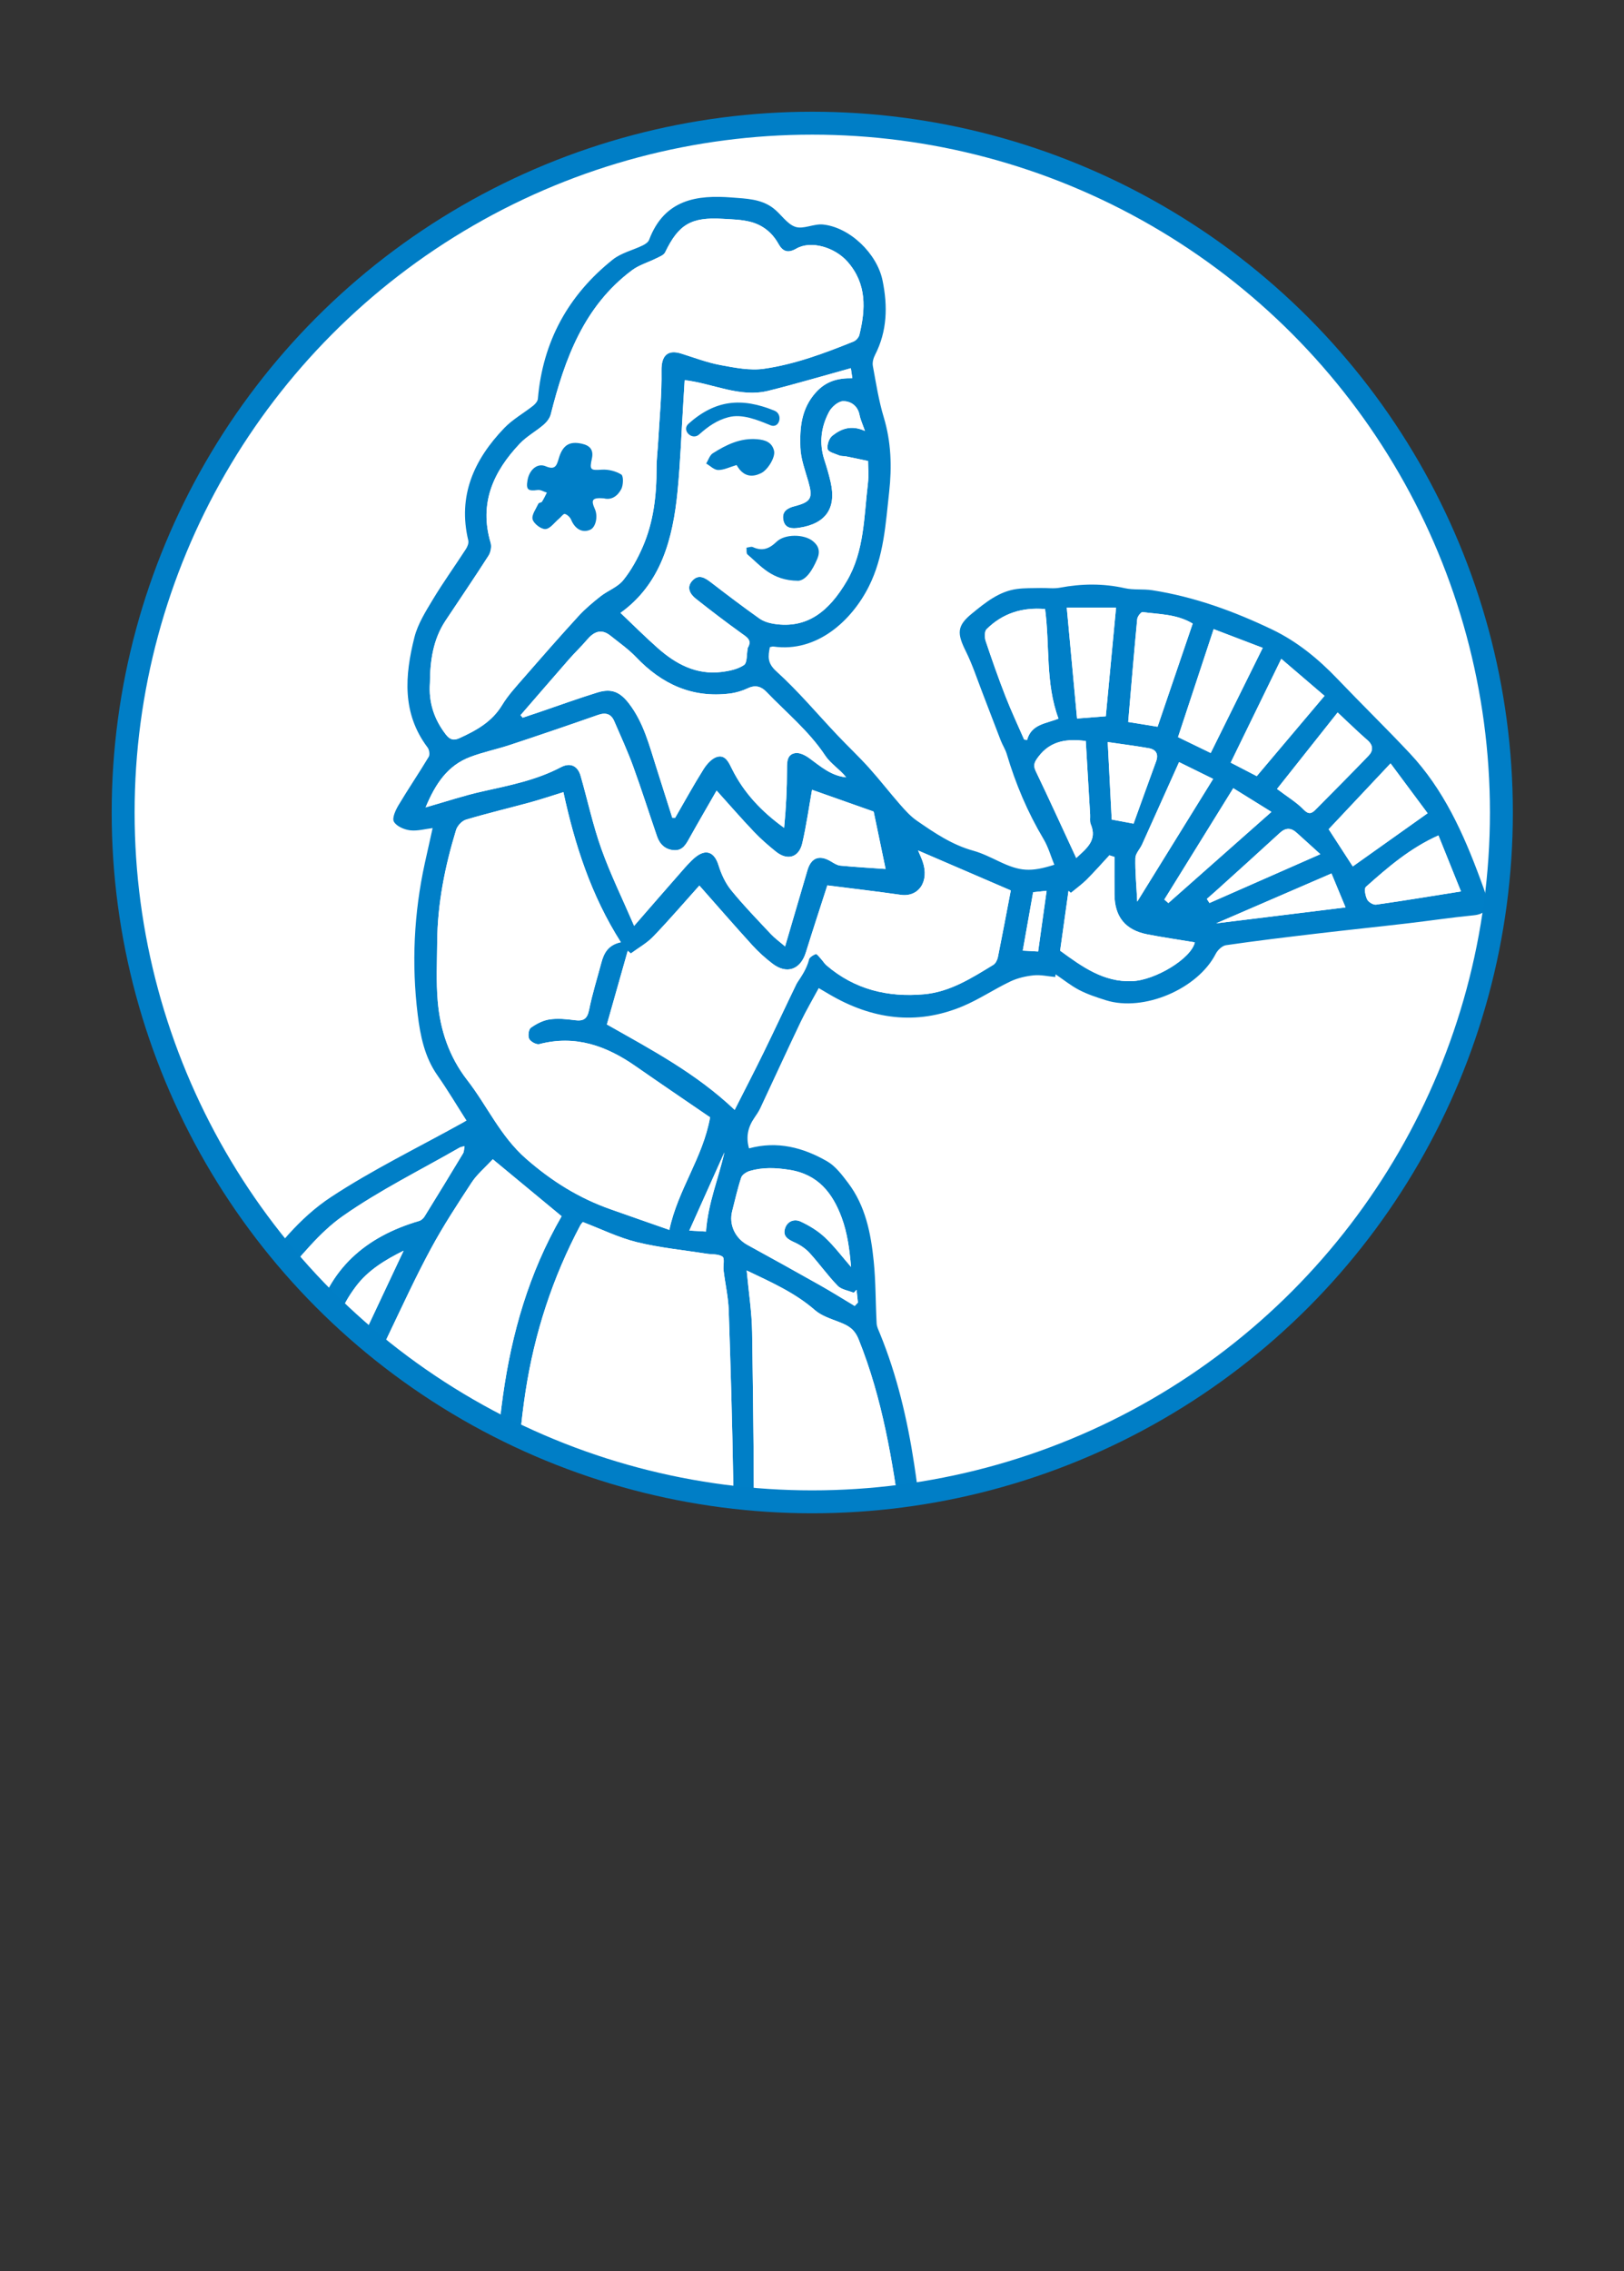
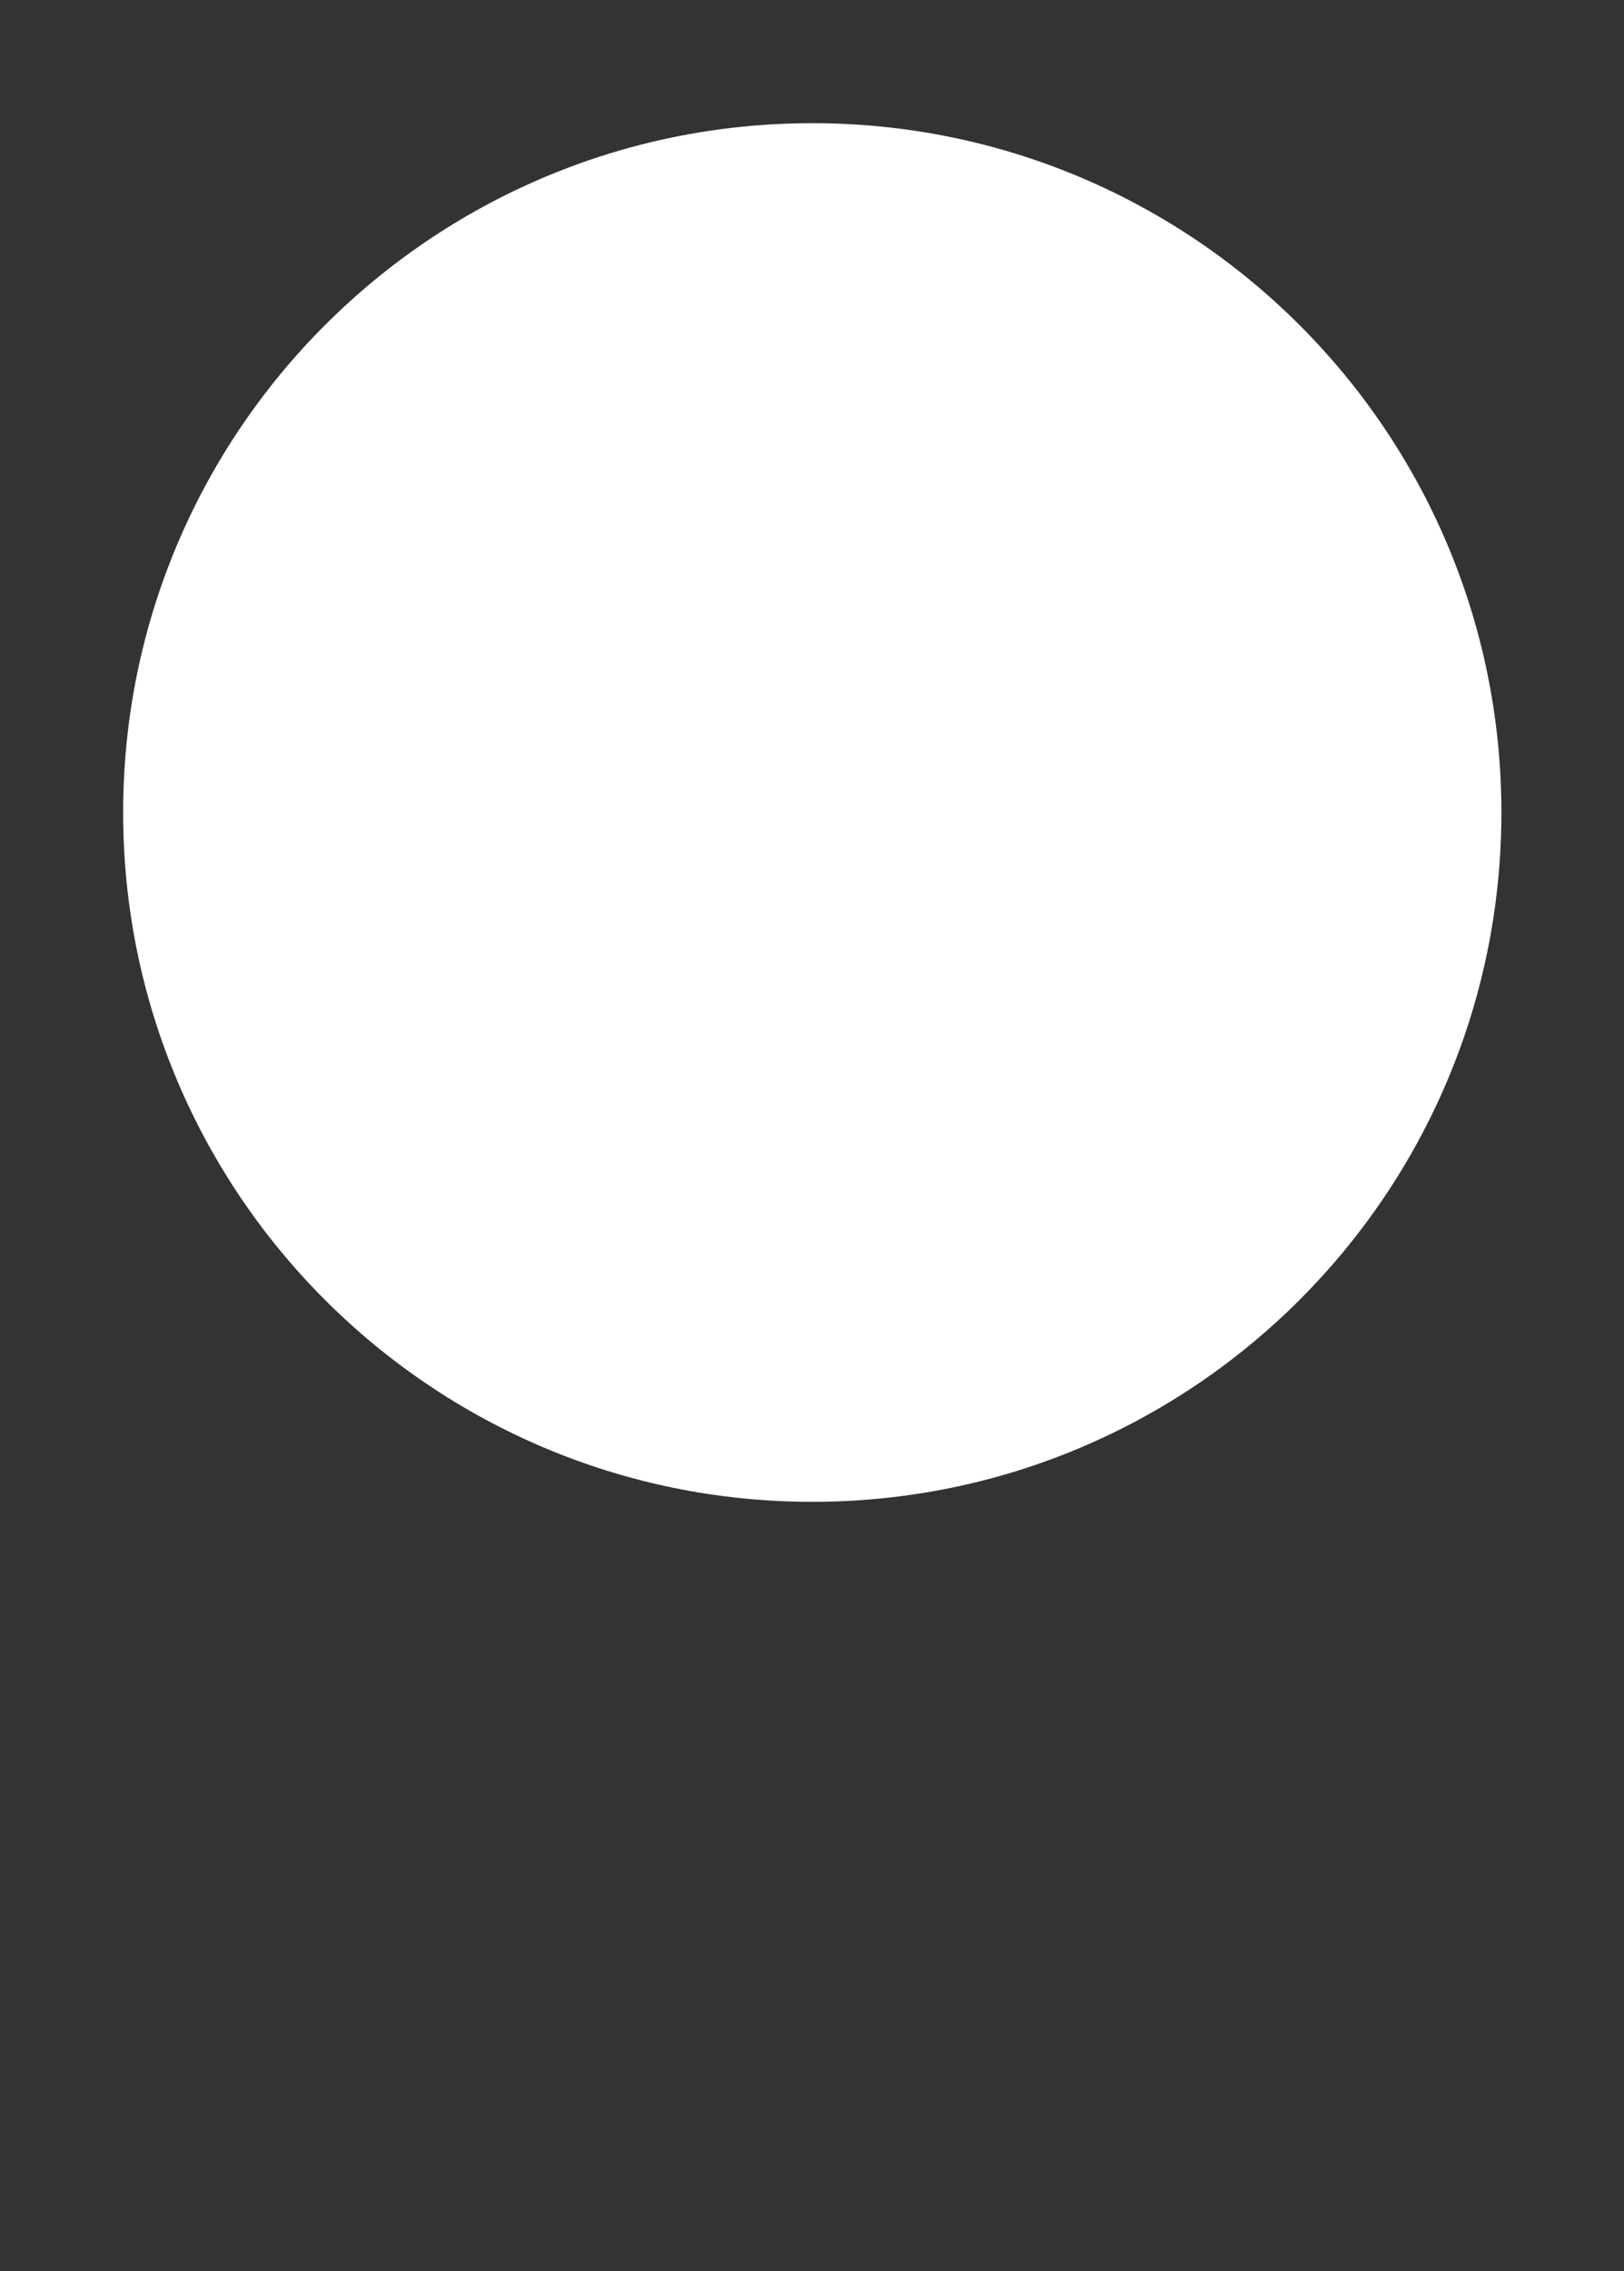
<svg xmlns="http://www.w3.org/2000/svg" id="Laag_1" data-name="Laag 1" viewBox="0 0 566.93 792.6">
  <rect x="0" y="0" width="566.93" height="792.6" fill="#333333" stroke="none" />
  <defs>
    <style> .cls-1, .cls-2 { fill: none; } .cls-3, .cls-4, .cls-5 { fill-rule: evenodd; } .cls-3, .cls-6 { fill: #fff; } .cls-4 { fill: #007fc7; } .cls-5, .cls-7 { fill: #007ec6; } .cls-2 { stroke: #007ec6; stroke-width: 8px; } .cls-8 { clip-path: url(#clippath-1); } .cls-9 { clip-path: url(#clippath-2); } .cls-10 { clip-path: url(#clippath); } </style>
    <clipPath id="clippath">
      <rect class="cls-1" width="566.93" height="566.93" />
    </clipPath>
    <clipPath id="clippath-1">
-       <path class="cls-1" d="M176.7,67.96C97.46,107.32,42.99,189.08,42.99,283.56c0,132.86,107.71,240.57,240.57,240.57,117.34,0,215.06-84.01,236.29-195.16v-90.82c-14.29-74.8-63.2-137.3-129.43-170.19h-213.71Z" />
-     </clipPath>
+       </clipPath>
    <clipPath id="clippath-2">
      <rect class="cls-1" width="566.93" height="566.93" />
    </clipPath>
  </defs>
  <g class="cls-10">
    <path class="cls-6" d="M283.56,524.13c132.86,0,240.57-107.71,240.57-240.57S416.42,42.99,283.56,42.99,42.99,150.7,42.99,283.56s107.71,240.57,240.57,240.57" />
  </g>
  <g class="cls-8">
    <path class="cls-6" d="M368.37,340.97c.04-.32.07-.63.11-.95,2.75,1.85,5.36,3.98,8.28,5.48,2.92,1.51,6.11,2.55,9.26,3.55,13.2,4.17,32.08-3.91,38.35-16.16.67-1.33,2.27-2.85,3.61-3.05,10.46-1.51,20.96-2.78,31.46-4.02,10.63-1.25,21.29-2.36,31.92-3.6,7.67-.9,15.32-2.05,23-2.8,3.71-.36,5.47-2,4.66-5.7-.52-2.39-1.46-4.69-2.3-7-5.88-15.91-12.8-31.27-24.58-43.83-8.25-8.79-16.89-17.22-25.23-25.95-6.7-7.01-14.1-13.09-22.84-17.28-13.34-6.38-27.17-11.43-41.87-13.71-3.15-.49-6.47-.02-9.55-.71-7.59-1.7-15.1-1.61-22.69-.17-2.13.4-4.39.05-6.59.11-2.81.07-5.64-.03-8.41.34-6.27.84-11.05,4.8-15.67,8.56-5.36,4.36-5.22,6.99-2.12,13.23,2.28,4.6,3.89,9.54,5.75,14.35,2.16,5.57,4.25,11.17,6.42,16.74.62,1.6,1.6,3.07,2.09,4.7,3.09,10.42,7.29,20.33,12.85,29.69,1.64,2.75,2.52,5.94,3.76,8.97-8.29,2.62-11.95,2.31-19.11-1.07-3-1.42-6.01-2.96-9.18-3.83-7.4-2.05-13.59-6.24-19.74-10.5-2.18-1.52-4.04-3.58-5.81-5.6-3.69-4.21-7.11-8.66-10.86-12.82-3.53-3.91-7.38-7.53-11-11.36-7.08-7.47-13.71-15.42-21.32-22.3-3.27-2.97-2.9-5.28-2.28-8.47.57-.09.94-.25,1.28-.2,15.12,2.16,27.28-9.02,33.28-20.99,5.23-10.44,5.84-21.79,7.09-33.02.96-8.73.71-17.38-1.88-25.96-1.76-5.84-2.71-11.94-3.82-17.95-.23-1.21.19-2.73.77-3.86,4.27-8.33,4.43-17.07,2.62-25.95-1.93-9.48-11.48-18.6-20.8-19.56-3.18-.33-6.85,1.75-9.65.81-2.96-1-5.02-4.48-7.73-6.53-4.23-3.21-9.39-3.31-14.43-3.7-12.01-.94-23.53.52-28.9,14.79-.31.82-1.37,1.52-2.25,1.95-3.46,1.68-7.5,2.6-10.42,4.93-15.57,12.42-24.44,28.6-26.15,48.59-.07.86-.92,1.83-1.66,2.42-3.33,2.64-7.18,4.76-10.08,7.79-10.52,10.96-16.31,23.6-12.55,39.24.21.88-.28,2.13-.82,2.97-3.81,5.88-7.91,11.59-11.53,17.58-2.52,4.19-5.27,8.54-6.45,13.19-3.35,13.27-4.43,26.53,4.59,38.48.59.78.86,2.5.4,3.26-3.41,5.69-7.16,11.18-10.55,16.88-1.03,1.73-2.32,4.48-1.62,5.74.88,1.6,3.58,2.77,5.63,3.03,2.56.32,5.26-.47,7.9-.78-.94,4.2-1.85,8.23-2.73,12.26-3.81,17.47-4.66,35.13-2.48,52.84.91,7.39,2.4,14.8,6.89,21.2,3.57,5.09,6.76,10.46,10.16,15.78-.8.46-1.09.65-1.4.81-15.37,8.54-31.28,16.24-45.91,25.88-10.94,7.21-19.38,17.71-26.93,28.59-3.86,5.57-5.95,11.87-6.86,18.54-1.38,10.12.19,19.36,8.33,26.51-.12.21-.2.47-.37.62-.66.55-1.34,1.08-2.04,1.58-12.19,8.85-21.26,20.07-25.53,34.67-3.04,10.4-5.75,20.98-5.24,31.93.17,3.77,1.43,7.77,3.23,11.1,2.05,3.8,5.26,6.97,8.13,10.61-3.61,4.99-7.83,9.91-10.98,15.44-3.99,7.03-8.05,14.27-10.31,21.94-1.9,6.45-1.46,13.64-1.71,20.53-.42,11.87,3.49,22.11,12.36,30.7-6.23,3.69-12.7,7.23-18.84,11.25-8.87,5.8-16.1,13.24-18.31,23.97-1.03,4.97-.68,10.3-.4,15.43.46,8.28,4.12,14.8,11.68,18.84,1.15.61,2.08,1.68,3.03,2.63,2.32,2.3,4.37,4.95,6.96,6.87,1.37,1.02,3.79,1.43,5.48,1.04,2.66-.62,5.11-2.14,7.59-3.25,1.59,1.67,2.97,3.92,4.98,5.1,12,7.04,19.81,6.8,30.12-.64,1.64-1.19,3.96-1.93,6-2,8.97-.35,16.04,4.57,22.53,8.3-2.18,5.69-4.59,11.02-6.22,16.57-1.12,3.83-.75,7.89,2.61,10.92,3.93,3.56,8.38,5.78,13.79,6.45,14.9,1.81,29.49-.83,44.1-2.85,10.03-1.39,19.99-2.67,30.12-1.35,4.06.53,6.89-1.88,7.13-6.06.49-8.58-2.53-15.85-9.14-21.2-3.4-2.76-7.63-4.48-11.49-6.66,3.86-.52,7.84-.58,11.74-.03,9.96,1.41,19.85,3.55,29.85,4.45,4.98.45,10.14-1.17,15.22-1.86,1,7.46,3.84,10.92,9.86,11,7.22.1,14.5.15,21.68-.54,14.81-1.43,29.45-3.85,43.77-8.26,10.21-3.14,13.03-5.71,13.54-16.05.54-.17,1.11-.38,1.69-.53,10.78-2.65,14.49-10.99,13.09-20.72-.3-2.07-.88-4.09-1.12-6.16-1.68-14.65-3.63-29.27-4.88-43.95-1.98-23.38-7.22-46.19-11.23-69.21-1.6-9.18-4.65-18.14-5.88-27.35-2.83-21.21-4.34-42.6-7.57-63.74-2.37-15.52-5.97-30.94-11.98-45.61-.46-1.12-1.05-2.28-1.12-3.45-.39-7.24-.29-14.52-1.02-21.72-.97-9.71-2.85-19.3-8.95-27.34-2.1-2.78-4.38-5.82-7.29-7.51-8.38-4.84-17.44-7.21-27.29-4.54-1.15-4.01-.36-7.43,1.84-10.63.76-1.1,1.52-2.23,2.1-3.44,4.7-10.01,9.3-20.08,14.07-30.06,1.89-3.95,4.12-7.73,6.32-11.8,1.51.89,2.56,1.5,3.59,2.11,14.88,8.77,30.44,11.02,46.63,4.25,5.76-2.4,11.02-5.97,16.67-8.67,2.5-1.19,5.37-1.86,8.14-2.14,2.47-.25,5.02.35,7.53.58" />
    <path class="cls-4" d="M368.37,340.97c-2.51-.23-5.06-.83-7.53-.58-2.77.28-5.64.95-8.14,2.14-5.65,2.69-10.91,6.26-16.67,8.67-16.19,6.76-31.75,4.52-46.63-4.25-1.03-.61-2.08-1.22-3.59-2.11-2.19,4.07-4.43,7.86-6.32,11.81-4.77,9.98-9.37,20.05-14.07,30.06-.57,1.21-1.34,2.33-2.1,3.44-2.2,3.2-2.99,6.62-1.84,10.63,9.85-2.68,18.91-.31,27.29,4.53,2.91,1.68,5.18,4.73,7.29,7.51,6.09,8.04,7.97,17.64,8.95,27.35.73,7.2.63,14.48,1.02,21.72.07,1.17.66,2.33,1.12,3.45,6.01,14.67,9.61,30.08,11.98,45.6,3.23,21.14,4.74,42.53,7.57,63.74,1.23,9.21,4.27,18.17,5.88,27.35,4.01,23.02,9.25,45.84,11.23,69.21,1.25,14.68,3.2,29.3,4.88,43.95.23,2.07.82,4.1,1.12,6.17,1.4,9.72-2.31,18.06-13.09,20.71-.59.15-1.15.36-1.69.53-.51,10.34-3.33,12.91-13.54,16.05-14.32,4.41-28.96,6.83-43.77,8.26-7.18.69-14.46.64-21.68.54-6.02-.09-8.86-3.55-9.86-11-5.08.69-10.24,2.31-15.22,1.86-10-.9-19.89-3.04-29.85-4.45-3.9-.55-7.88-.49-11.74.03,3.86,2.19,8.09,3.9,11.49,6.66,6.61,5.35,9.63,12.63,9.14,21.2-.24,4.19-3.06,6.6-7.13,6.06-10.12-1.32-20.08-.04-30.12,1.35-14.61,2.02-29.2,4.67-44.1,2.85-5.41-.66-9.85-2.88-13.79-6.44-3.35-3.03-3.73-7.09-2.6-10.93,1.63-5.55,4.04-10.88,6.22-16.57-6.49-3.73-13.56-8.64-22.53-8.3-2.04.08-4.36.82-6,2-10.31,7.44-18.12,7.69-30.12.64-2.01-1.18-3.4-3.44-4.99-5.1-2.48,1.11-4.93,2.63-7.59,3.25-1.7.39-4.12-.02-5.49-1.04-2.59-1.93-4.65-4.57-6.96-6.87-.95-.94-1.88-2.02-3.03-2.63-7.56-4.04-11.22-10.56-11.68-18.84-.28-5.14-.62-10.46.4-15.43,2.21-10.73,9.45-18.16,18.31-23.97,6.14-4.02,12.61-7.56,18.84-11.25-8.88-8.58-12.78-18.82-12.36-30.69.25-6.88-.19-14.07,1.71-20.53,2.26-7.67,6.32-14.91,10.31-21.94,3.15-5.53,7.37-10.44,10.98-15.44-2.87-3.65-6.08-6.82-8.13-10.61-1.8-3.33-3.06-7.34-3.23-11.1-.51-10.94,2.2-21.52,5.24-31.93,4.27-14.6,13.34-25.82,25.53-34.67.69-.5,1.38-1.03,2.04-1.59.17-.15.25-.41.37-.62-8.14-7.15-9.71-16.38-8.33-26.5.91-6.68,3-12.98,6.86-18.55,7.54-10.87,15.98-21.38,26.93-28.59,14.64-9.63,30.55-17.34,45.91-25.88.31-.17.6-.35,1.4-.81-3.41-5.32-6.59-10.69-10.16-15.78-4.49-6.4-5.98-13.81-6.89-21.2-2.18-17.71-1.33-35.37,2.48-52.84.88-4.04,1.8-8.06,2.73-12.26-2.64.31-5.34,1.1-7.9.78-2.05-.26-4.75-1.42-5.63-3.03-.69-1.26.6-4.02,1.62-5.74,3.4-5.7,7.14-11.19,10.55-16.88.46-.76.19-2.48-.4-3.26-9.02-11.95-7.94-25.21-4.59-38.48,1.18-4.65,3.93-9,6.45-13.2,3.62-6,7.72-11.7,11.53-17.58.54-.84,1.03-2.09.82-2.97-3.76-15.64,2.03-28.28,12.55-39.24,2.9-3.03,6.75-5.16,10.08-7.79.74-.59,1.59-1.56,1.66-2.42,1.71-19.98,10.58-36.17,26.15-48.59,2.92-2.33,6.96-3.25,10.42-4.93.88-.42,1.94-1.12,2.25-1.94,5.37-14.27,16.89-15.74,28.9-14.8,5.04.4,10.2.49,14.43,3.71,2.71,2.05,4.77,5.53,7.73,6.53,2.8.94,6.47-1.14,9.65-.81,9.32.96,18.87,10.08,20.8,19.56,1.82,8.88,1.65,17.62-2.62,25.94-.59,1.14-1,2.65-.77,3.86,1.11,6.02,2.05,12.12,3.82,17.96,2.58,8.58,2.84,17.23,1.88,25.96-1.25,11.23-1.85,22.58-7.09,33.02-6,11.97-18.15,23.14-33.28,20.99-.34-.05-.71.1-1.28.2-.62,3.19-1,5.51,2.28,8.47,7.61,6.88,14.24,14.83,21.32,22.3,3.62,3.83,7.48,7.45,11,11.36,3.74,4.16,7.17,8.61,10.86,12.82,1.77,2.02,3.62,4.08,5.81,5.6,6.15,4.26,12.34,8.46,19.74,10.5,3.17.88,6.18,2.42,9.18,3.83,7.15,3.38,10.82,3.69,19.11,1.07-1.24-3.03-2.12-6.22-3.76-8.97-5.57-9.36-9.76-19.27-12.85-29.69-.49-1.63-1.47-3.11-2.09-4.7-2.17-5.57-4.26-11.17-6.42-16.74-1.86-4.81-3.47-9.75-5.75-14.35-3.1-6.25-3.24-8.87,2.12-13.23,4.62-3.76,9.4-7.72,15.67-8.56,2.77-.37,5.6-.27,8.41-.34,2.2-.05,4.46.29,6.59-.11,7.6-1.43,15.1-1.53,22.69.17,3.08.69,6.41.22,9.55.71,14.69,2.28,28.53,7.33,41.87,13.71,8.74,4.19,16.15,10.27,22.84,17.28,8.33,8.72,16.98,17.15,25.23,25.94,11.78,12.56,18.71,27.92,24.58,43.83.84,2.31,1.78,4.61,2.3,7,.81,3.69-.96,5.34-4.66,5.7-7.69.75-15.33,1.91-23,2.8-10.64,1.24-21.29,2.34-31.92,3.6-10.5,1.24-21,2.5-31.46,4.02-1.35.2-2.94,1.72-3.61,3.04-6.27,12.25-25.15,20.33-38.35,16.17-3.15-1-6.35-2.04-9.26-3.55-2.92-1.51-5.53-3.63-8.28-5.49-.04.32-.08.63-.12.95M203.45,426.49c-.35.44-.62.69-.79,1-9.75,18.33-16.09,37.81-19.22,58.29-3.13,20.5-3.56,41.18-3.09,61.86.11,4.86-.71,9.86,1.69,14.75,3.12,6.34,9.88,8.22,15.32,3.75,2.62-2.16,5.39-4.52,8.5-5.62,8.2-2.88,14.89.91,20.81,6.16,4.66,4.12,6.28,4.1,10.76-.34,5.15-5.11,10.56-9.92,18.28-11.68,0-1.18,0-2.4,0-3.6.1-11.33.45-22.66.26-33.98-.33-19.93-.9-39.87-1.58-59.79-.16-4.65-1.23-9.26-1.79-13.9-.21-1.66.46-4.22-.37-4.82-1.41-1-3.71-.74-5.62-1.04-8.11-1.28-16.34-2.07-24.28-4.03-6.39-1.57-12.43-4.56-18.87-7.02M165.54,591.23c-1.83,5.68-3.66,12.39-6.14,18.85-3.58,9.3-8.06,18.26-11.4,27.64-9.32,26.14-21.37,51.02-33.91,75.71-1,1.97-1.88,4.01-2.67,6.08-.66,1.73-.26,2.7,1.76,3.59,4.88,2.16,9.58,4.74,14.25,7.34,1.92,1.07,3.38,3.01,5.35,3.9,12.19,5.47,25.05,5.92,37.54,2.38,5.22-1.48,12.77-3.96,10.9-12.86-.08-.43.23-.95.38-1.41,3.4-10.4,6.84-20.8,10.19-31.21,8.17-25.45,15.06-51.24,19.75-77.57.94-5.29,1.88-11.22-4.29-14.78-.58-.34-1.02-1.11-1.28-1.78-1.36-3.38-3.45-2.83-5.79-1.17-1.11.78-2.16,1.63-3.3,2.37-3.91,2.53-8.07,3.8-12.57,1.75-6.52-2.97-12.96-6.09-18.76-8.83M150.08,238.43c-.48,6.73,1.47,12.64,5.59,17.95,1.39,1.79,2.7,2.15,4.73,1.23,5.89-2.67,11.35-5.69,14.89-11.54,2.09-3.44,4.91-6.47,7.57-9.54,6.28-7.21,12.58-14.4,19.04-21.46,2.33-2.55,5.01-4.8,7.73-6.94,2.55-2.01,5.96-3.2,7.92-5.61,2.81-3.47,5.04-7.55,6.83-11.67,3.78-8.7,4.85-17.97,4.82-27.41-.01-3.15.41-6.31.58-9.46.45-8.22,1.29-16.44,1.15-24.64-.08-5.04,2-7.46,6.83-5.95,4.55,1.42,9.06,3.15,13.72,4.02,5.01.93,10.32,2,15.25,1.29,10.83-1.57,21.12-5.41,31.26-9.51.86-.35,1.8-1.41,2.02-2.31,2.21-9.02,2.61-17.78-4.06-25.44-4.48-5.15-12.84-7.61-17.94-4.66-3.05,1.75-4.81.94-6.29-1.72-2.16-3.87-5.46-6.48-9.6-7.58-3.17-.85-6.57-.91-9.87-1.1-11.02-.66-15.38,2-20.06,11.72-.47.96-1.96,1.51-3.07,2.07-2.82,1.42-6,2.3-8.48,4.15-16.82,12.57-23.48,30.95-28.37,50.32-.34,1.36-1.43,2.71-2.53,3.65-2.66,2.29-5.86,4.01-8.25,6.52-9.24,9.74-14.32,20.82-10.21,34.61.4,1.34.04,3.31-.72,4.5-4.89,7.64-10,15.13-15.02,22.68-4.41,6.64-5.4,14.15-5.45,21.84M99,568.96c-8.64,3.52-15.16.7-17.4-8.4-1.1-4.48-1.19-9.65-.12-14.12,2.68-11.15,9.92-18.8,20.86-22.42,2.32-.77,3.53-1.48,3.97-3.85,2.13-11.32,5.93-22.08,11.11-32.36.6-1.18.97-2.47,1.42-3.63-7.48-5.75-10.89-14.62-9.06-21.91,4.9-19.5,17.86-30.69,36.57-36.18.72-.21,1.46-.89,1.86-1.55,4.53-7.31,9-14.64,13.44-22,.37-.62.33-1.5.53-2.55-.87.26-1.38.31-1.78.55-13.65,7.84-27.88,14.86-40.71,23.86-8.29,5.81-14.81,14.31-21.62,22.04-6.9,7.84-9.53,17.35-8.84,27.78.39,5.86,3.71,9.89,9.02,11.65,1.73.57,4.06,2.21,4.28,3.63.21,1.42-1.6,3.51-3.01,4.75-6.09,5.34-12.88,9.97-18.43,15.8-11.37,11.96-13.93,27.54-16.27,43.11-1.47,9.77,1.34,17.36,9.93,22.71,3.56,2.21,3.81,5.09,1.35,8.45-2.83,3.88-5.44,7.94-8.49,11.63-11.52,13.97-15.94,30.19-14.36,47.88.81,9.1,3.01,18.09,13.46,21.8,3.09,1.09,3.55,4.59,1.3,7.04-1.14,1.25-2.6,2.26-4.07,3.15-6.53,3.95-13.21,7.65-19.64,11.75-15.19,9.69-18.53,19.04-16.17,34.7.74,4.9,3.14,8.3,7.26,10.91,3.28,2.07,6.82,3.94,8.25,8.12.23.67,3.29,1.33,3.9.77,3.34-3.1,6.32-6.58,9.77-10.3-5.61-2.6-9.42-5.61-11.01-10.63-3.9-12.32-.19-28.41,15.26-33.99.92-.33,1.79-.8,2.66-1.26,6.67-3.53,14-4.59,22.16-6.07,2.83-6.31,5.96-13.28,9.12-20.34-1.39-.62-1.82-.85-2.27-1.02-17.56-6.65-19.05-24.24-12.18-36.26,4.5-7.87,11.52-13.03,20.55-14.98,3.24-.7,6.63-.74,9.82-1.59,1.18-.32,2.28-1.95,2.81-3.24.24-.6-.73-2.23-1.54-2.65-6.64-3.5-10.21-9.04-11.36-16.31-.77-4.81-1.54-9.63-2.32-14.46M247.89,389.91s-.41-.25-.82-.53c-8.4-5.76-16.83-11.46-25.17-17.28-10.18-7.1-21.01-11.01-33.61-7.72-1.01.26-3.02-.81-3.54-1.8-.52-.99-.23-3.32.55-3.89,1.91-1.38,4.23-2.58,6.53-2.93,2.87-.42,5.9-.13,8.82.26,2.99.4,4.35-.38,4.99-3.56,1.11-5.54,2.82-10.95,4.27-16.42.88-3.33,2.3-6.23,6.82-7.22-10.37-16.31-16.07-33.99-20.05-52.37-4.36,1.35-7.95,2.56-11.6,3.56-7.46,2.04-14.99,3.82-22.39,6.03-1.42.42-3.03,2.15-3.48,3.61-3.89,12.74-6.5,25.74-6.59,39.13-.05,6.88-.4,13.81.19,20.64.86,10.05,3.96,19.36,10.33,27.56,6.99,9,11.48,19.51,20.56,27.45,8.96,7.83,18.41,13.7,29.4,17.58,6.99,2.48,14,4.91,20.57,7.21,3-14.13,11.73-25.17,14.23-39.32M172.03,404.58c-2.86,3.08-5.53,5.29-7.35,8.06-5,7.61-10,15.25-14.31,23.25-5.26,9.74-9.88,19.82-14.66,29.8-11.82,24.68-22.65,49.72-26.69,77.09-1.25,8.52-2.71,17.03-1.16,25.68.44,2.44,1.43,3.62,4.12,3.62,11.91.02,21.76-5.24,31.28-11.64,8.68-5.84,17.65-10.9,29.26-6.87-.28-44.97.62-89.39,23.54-129.11-8.49-7.03-16.4-13.58-24.02-19.88M219.9,608.38c-.27,2.36-.3,4.34-.74,6.22-5.12,21.4-10.01,42.86-15.6,64.15-3.27,12.47-7.66,24.65-11.61,36.95-.7,2.18-1.02,4.01,1.57,5.16,2.31,1.03,4.45,2.87,6.82,3.2,5.29.75,10.69.99,16.04,1.02,4.03.03,8.43.34,12.01-1.1,8.88-3.54,17.45-7.86,24.55-14.61,2.26-2.15,3.25-4.38,3.13-7.43-.33-8.35-.47-16.71-.74-25.06-.78-25.05-1.07-50.14-6.05-74.86-.52-2.6-.35-5.34-.6-8.01-.1-1.08-.16-2.67-.82-3.07-.91-.56-2.78-.75-3.54-.17-1.91,1.45-3.61,3.27-5.07,5.2-4.95,6.51-9.41,13.65-19.35,12.42M256.48,387.34c3.54-6.99,6.92-13.51,10.14-20.1,3.89-7.94,7.61-15.97,11.47-23.93,1.84-2.75,3.45-5.09,4.32-8.3-.06-.64,1.34-1.66,2.38-2.06.35-.13,1.26,1.1,1.87,1.76.65.71,1.16,1.58,1.88,2.2,9.83,8.43,21.41,11.21,34.02,10.08,9.1-.81,16.65-5.66,24.21-10.27.8-.49,1.4-1.71,1.6-2.7,1.57-7.79,3.03-15.6,4.5-23.27-10.88-4.69-21.38-9.21-32.36-13.94.6,1.46,1.16,2.63,1.59,3.84,2.42,6.92-1.37,12.53-7.68,11.63-8.48-1.21-17.01-2.2-25.6-3.29-2.59,8.04-5.11,15.71-7.51,23.43-1.86,5.97-6.64,7.7-11.63,3.9-2.52-1.93-4.93-4.1-7.07-6.45-6.31-6.93-12.46-14.02-18.47-20.82-5.21,5.81-10.49,11.96-16.09,17.79-2.24,2.33-5.2,3.96-7.83,5.91-.36-.31-.72-.62-1.08-.93-2.43,8.59-4.87,17.18-7.29,25.71,15.65,8.86,31.18,17.07,44.61,29.81M260.66,443.4c.7,7.58,1.8,14.53,1.9,21.49.43,28.43.76,56.85.62,85.28-.03,5.77,1.16,9.9,5.89,13.27,8.65,6.17,12.17,5.62,17-.62,3.54-4.57,8.27-6.97,13.92-5.41,4.54,1.26,8.79,3.61,13.13,5.57,1.4.63,2.67,1.54,4.44,2.58-.99-11.74-1.44-22.9-2.97-33.91-3.03-21.8-6.52-43.51-14.83-64.17-1.51-3.76-3.7-4.88-6.79-6.09-2.94-1.15-6.19-2.16-8.49-4.17-6.99-6.09-15.25-9.73-23.83-13.83M60.72,739.87c1.28,2.23,2.04,4.84,3.76,6.31,5.59,4.78,14.36,4.97,19.71-.12,3.97-3.78,7.69-5,13.09-4.12,6.89,1.12,13.34,2.83,19.47,6.3,17.54,9.91,35.44,13.21,54.47,3.45,12.8-6.57,26.13-7.74,40.42-3.49,16.34,4.86,32.29,3.45,46.55-7.64,3.97-3.09,8.99-5.29,13.87-6.63,5.96-1.65,12.21-2.81,18.52-.64,14.75,5.06,29.67,5.12,44.62.92,5.53-1.56,7.58-4.98,6.98-10.8-.57-5.5-1.06-11-1.62-16.5-.1-1.01-.32-2.01-.55-3.4-1.49.96-2.51,1.62-3.52,2.28-6.44,4.17-13.58,6.09-21.1,5.13-7.54-.95-14.96-2.83-22.45-4.18-1.16-.2-2.66-.15-3.62.43-8.07,4.88-16.69,6.95-26.11,5.88-1.35-.15-3.28.3-4.18,1.22-7.55,7.79-17.24,12.1-26.76,16.68-1.85.89-4,1.45-6.04,1.55-11.74.59-23.61,2.34-34.86-3.17-1.53,1.73-2.84,3.35-4.28,4.84-5.65,5.87-11.8,11.15-20.38,11.49-8.08.32-16.26.51-24.26-.38-6.8-.76-13.29-3.23-18.74-7.98-2.82-2.47-6.19-4.4-9.55-6.13-2.31-1.19-5.37-.94-6.56-4.09-.16-.42-1.89-.64-2.66-.34-1.69.66-3.22,1.72-4.83,2.6-4.72,2.6-9.23,5.8-14.25,7.59-3.37,1.21-7.5.79-11.21.4-4.1-.43-6.63-3.17-6.99-8.64-2.76,4.44-4.77,7.67-6.96,11.18M301.94,150.4c-.83-2.38-1.57-3.95-1.89-5.6-.63-3.24-3.12-4.82-5.72-4.78-1.69.02-3.99,1.99-4.89,3.69-2.81,5.26-3.56,10.93-1.65,16.79.83,2.57,1.61,5.18,2.2,7.81,2.06,9.09-1.71,14.49-11.02,15.89-2.49.37-4.95.29-5.52-2.76-.54-2.9,1.38-4.11,3.95-4.77,5.83-1.51,6.43-2.86,4.76-8.69-1.12-3.88-2.6-7.83-2.75-11.79-.24-6.85.28-13.58,5.44-19.27,3.52-3.88,7.6-4.99,12.7-4.91-.23-1.55-.41-2.78-.52-3.5-9.88,2.73-19.26,5.52-28.76,7.88-10.02,2.49-19.28-2.54-29.25-3.71-.17,2.77-.32,5.32-.48,7.88-.64,10.27-1,20.57-1.99,30.81-1.63,16.74-5.82,32.41-19.93,42.54,4.37,4.14,8.59,8.38,13.06,12.32,6.27,5.53,13.37,9.34,22.09,8.3,2.75-.33,5.75-.94,7.95-2.43,1.17-.79.9-3.73,1.28-5.71.02-.12.03-.26.08-.36,1.49-2.57-.22-3.57-2.07-4.89-5.47-3.93-10.84-8.01-16.11-12.2-2.08-1.65-3.38-4.02-1.14-6.36,2.21-2.31,4.39-.9,6.5.72,5.53,4.26,11.11,8.48,16.8,12.52,1.43,1.02,3.33,1.61,5.09,1.89,11.65,1.83,19.29-4.4,25.48-14.95,6.12-10.43,5.96-22.45,7.35-34.01.35-2.94.05-5.97.05-7.88-3.01-.63-5.34-1.13-7.69-1.6-.79-.15-1.67-.04-2.39-.34-1.46-.61-3.79-1.19-4.01-2.17-.32-1.41.46-3.77,1.6-4.68,3.03-2.41,6.58-3.89,11.4-1.69M290.45,593.27c.29,4.48.69,8.99.84,13.51.21,6.02,0,12.05.35,18.06.95,16.77,2.25,33.52,3.09,50.3.32,6.49-.23,13.03-.37,19.55-.05,2.9.86,4.9,4.18,5.41,4.61.72,9.14,2.3,13.76,2.56,4.95.29,10.17.23,14.86-1.11,3.94-1.13,7.65-3.93,10.7-6.8,1.09-1.02,0-4.45-.23-6.76-1.22-12.23-2.09-24.51-3.85-36.66-1.99-13.75-4.75-27.38-7.26-41.06-.9-4.88-2.07-9.7-3.12-14.57-12.09,6.41-22.79,4.34-32.95-2.44M161,581.15c-2.03-3.08-4.86-3.46-7.96-.13-3.27,3.51-5.98,7.53-9.3,10.98-5.07,5.3-9.96,11.24-18.37,10.82-2.88-.14-3.74,1.31-4.5,3.66-4.23,12.98-8.42,25.98-12.94,38.86-4.31,12.27-7.5,24.96-14.15,36.38-7.36,12.65-14.32,25.53-21.39,38.35-2.68,4.86-.16,9.97,5.32,10.18,3.06.12,6.48-.46,9.21-1.8,5.38-2.64,10.4-6.01,15.55-9.12.38-.23.68-.68.88-1.1,5.13-10.31,10.47-20.52,15.32-30.97,6.21-13.38,12.2-26.86,17.94-40.45,4.64-10.98,8.91-22.12,13.1-33.29,2.4-6.4,4.22-13.01,6.44-19.49,1.41-4.13,3.07-8.18,4.86-12.9M221.38,323.12c6.11-7.02,11.26-12.96,16.44-18.85,1.54-1.75,3.07-3.57,4.86-5.04,3.79-3.13,6.74-1.86,8.16,2.75.96,3.09,2.4,6.25,4.43,8.73,4.34,5.33,9.16,10.28,13.86,15.31,1.35,1.43,2.98,2.6,4.94,4.29,2.76-9.43,5.27-18.02,7.81-26.61,1.3-4.4,4.19-5.44,8.17-3.07,1.04.62,2.17,1.37,3.31,1.48,5.24.5,10.5.79,15.8,1.17-1.48-7.12-2.92-14.01-4.17-20.03-7.7-2.72-14.95-5.28-21.51-7.6-1.1,6.14-1.97,12.44-3.4,18.61-1.16,5.03-5.17,6.21-9.22,2.96-2.67-2.15-5.29-4.42-7.65-6.91-4.35-4.57-8.49-9.34-13.04-14.39-3.13,5.46-6.34,10.95-9.44,16.5-1.24,2.22-2.39,4.48-5.38,4.31-3.03-.18-5-1.99-5.96-4.77-2.81-8.13-5.39-16.34-8.33-24.41-1.96-5.37-4.35-10.58-6.62-15.83-1.11-2.57-2.96-3.15-5.67-2.2-10.2,3.58-20.44,7.06-30.71,10.46-4.62,1.53-9.43,2.5-13.97,4.23-7.75,2.94-12.04,9.21-15.51,17.57,7.17-2.04,13.43-4.14,19.85-5.57,9.37-2.09,18.75-3.9,27.37-8.44,3.27-1.73,5.88-.51,6.88,2.99,2.45,8.5,4.29,17.21,7.26,25.52,3.15,8.83,7.32,17.31,11.44,26.87M108.69,578.62c.93,10.28,5.55,15.48,15.06,16.19,2.62.2,6.08-.88,7.96-2.64,5.34-5.04,10.23-10.6,14.99-16.22,5.84-6.88,18.19-8.66,22.74,4.11,1.23,3.47,3.15,6.07,6.43,7.66,2.87,1.39,5.81,2.65,8.67,4.06,3.64,1.78,6.65.92,9.91-1.37,2.63-1.84,5.85-3.1,8.98-3.88,3.23-.8,5.86.73,7.82,3.62,1.84,2.73,3.96,5.31,6.24,7.69,3.46,3.62,7.23,3.43,10.41-.43,2.42-2.94,4.36-6.33,6.99-9.05,8.64-8.92,14.51-9.15,21.55-.13.15.2.3.4.44.6,2.27,3.39,5.6,4.49,9.51,4.71,6.06.34,9.61-3.88,13.56-7.29,6.74-5.83,9.5-5.85,15.88.37,5.87,5.71,16.98,6.66,22.81,2.08,1.82-1.43,1.98-2.91,1.7-5.11-.8-6.44-2.9-11.6-10.02-13.17-.89-.19-1.61-1.1-2.42-1.66-7.85-5.49-11.92-5.09-18.39,1.8-4.52,4.83-10.49,6.46-16.43,3.73-3.83-1.76-7.26-4.44-10.81-6.79-1.63-1.09-2.97-2.74-4.71-3.47-1.39-.58-3.64-.79-4.75-.04-3.56,2.38-7.06,4.99-10.04,8.04-6.85,6.97-13.37,7.37-20.63.94-8.86-7.87-14.43-7.14-20.39-.58-3.77,4.15-8.99,5.66-14.17,3.33-3.53-1.58-7.09-4.12-9.41-7.16-5.21-6.85-12.78-12.05-22.57-6.39-5.2,3.01-10.58,5.77-15.57,9.1-9.49,6.34-19.7,9.15-31.33,7.34M234.68,285.37c.34,0,.68.02,1.02.02,3.29-5.68,6.45-11.45,9.95-17.01,1.13-1.78,2.95-3.82,4.82-4.28,2.85-.7,3.99,2.08,5.12,4.35,4.13,8.28,10.32,14.82,18.14,20.45.68-6.9,1.01-13.75,1.01-20.6-.01-2.57.07-5.05,2.92-5.49,1.51-.24,3.49.78,4.86,1.78,3.93,2.85,7.56,6.15,12.88,6.68-2.21-2.8-5.42-4.73-7.3-7.56-5.7-8.6-13.62-15.04-20.64-22.35-1.76-1.82-3.81-2.39-6.36-1.19-1.96.93-4.16,1.59-6.32,1.86-13.13,1.63-23.74-3.27-32.7-12.67-2.68-2.81-5.93-5.08-8.98-7.52-3.25-2.6-5.83-1.34-8.22,1.48-1.96,2.32-4.18,4.41-6.19,6.7-5.68,6.5-11.32,13.04-16.97,19.56.25.29.5.59.74.88,2.06-.69,4.12-1.37,6.17-2.07,6.63-2.25,13.21-4.66,19.89-6.72,5.07-1.56,8.01-.14,11.15,3.98,5.05,6.64,7,14.54,9.47,22.24,1.86,5.81,3.69,11.64,5.54,17.46M257.53,599.88c-.11.57-.23.81-.19,1.04,3.55,19.56,4.17,39.38,5.21,59.14.72,13.75.89,27.54,1.05,41.31.04,3.31,1.21,4.6,4.32,4.14,3.76-.55,7.57-.95,11.19-2.01,4.24-1.24,7.87-2.71,7.48-8.9-.68-10.76.28-21.62-.26-32.4-1.13-22.45-2.8-44.88-4.24-67.29-6.78,6.76-15.09,8.39-24.56,4.96M298.38,455.77c.37-.4.74-.8,1.12-1.19-.16-1.49-.31-2.97-.48-4.45-.33.35-.65.69-.98,1.05-1.9-.79-4.31-1.09-5.62-2.45-3.5-3.61-6.42-7.77-9.82-11.48-1.42-1.55-3.35-2.82-5.29-3.69-2.27-1.02-4.11-2.14-3.25-4.85.82-2.58,3.28-3.38,5.41-2.4,3.03,1.4,6.04,3.23,8.47,5.51,3.34,3.14,6.13,6.87,9.16,10.35-.52-6.05-1.28-11.85-3.26-17.2-3.15-8.5-8.18-15.13-18.3-16.7-4.78-.74-9.24-.93-13.76.39-1.16.34-2.69,1.3-3.02,2.31-1.28,3.84-2.15,7.81-3.16,11.74-1.2,4.66,1.01,9.39,5.3,11.75,8.5,4.66,16.99,9.36,25.43,14.13,4.07,2.3,8.05,4.79,12.06,7.2M389.05,299.07l-1.78-.57c-2.63,2.85-5.2,5.77-7.95,8.51-1.68,1.68-3.65,3.07-5.48,4.59-.28-.22-.56-.45-.84-.67-1,7.14-2,14.28-2.92,20.85,7.86,5.75,15.23,11,25.05,10.64,8.18-.3,20.75-7.93,21.97-13.55-5.52-.92-11.08-1.72-16.59-2.79-7.64-1.49-11.39-6.11-11.46-13.88-.04-4.38-.01-8.75-.01-13.13M364.83,212.55c-8.08-.69-14.9,1.55-20.42,7.04-.76.75-.72,2.89-.31,4.13,2.17,6.49,4.44,12.96,6.93,19.34,1.98,5.08,4.31,10.02,6.48,15.02.34.05.69.11,1.04.16,1.54-5.61,6.7-5.67,10.96-7.45-4.62-12.44-2.96-25.41-4.68-38.24M422.65,262.79c6.03-12.17,11.92-24.09,18.16-36.69-5.96-2.27-11.35-4.33-17.13-6.54-4.23,12.8-8.29,25.09-12.44,37.69,3.51,1.7,7.12,3.45,11.41,5.54M201.94,779.75c.1-.8.24-1.27.21-1.72-.62-9.41-12.01-18.49-21.28-16.93-.8.14-1.64.6-2.27,1.13-5.15,4.33-10.18,8.83-15.43,13.04-2.55,2.04-5.37,3.84-8.3,5.28-3.14,1.55-6.54,2.56-9.83,3.79,18.99-.79,37.46-6.05,56.9-4.6M485.43,266.42c-7.68,8.17-14.78,15.72-21.6,22.97,2.95,4.56,5.8,8.96,8.42,12.99,8.89-6.32,17.26-12.27,26.12-18.56-4.15-5.59-8.39-11.28-12.94-17.4M416.36,217.63c-5.49-3.31-11.62-3.23-17.49-4.01-.53-.07-1.79,1.53-1.87,2.43-1.14,11.94-2.12,23.9-3.15,35.91,3.43.56,6.65,1.08,10.26,1.67,4.08-11.99,8.13-23.9,12.26-36M429.63,266.16c3.13,1.62,5.95,3.08,9.09,4.71,7.77-9.21,15.48-18.33,23.66-28.02-5.02-4.29-9.98-8.55-15.1-12.92-6.07,12.47-11.81,24.25-17.66,36.23M466.96,248.65c-7.09,8.94-14.02,17.7-21.16,26.69,3.69,2.79,6.79,4.64,9.22,7.14,1.74,1.79,2.76,1.58,4.18.14,6.21-6.28,12.46-12.52,18.57-18.89,1.64-1.7,1.67-3.61-.38-5.4-3.33-2.89-6.47-5.98-10.43-9.67M110.48,613.61c-7.09.46-12.67,2.5-17.83,6.62-7.01,5.61-8.73,13.91-6.69,21.58,1.2,4.51,4.84,7.36,9.25,8.83.82.27,2.8-.53,3.05-1.26,4.12-11.71,8.06-23.49,12.21-35.78M386.03,249.97c1.18-12.52,2.35-24.91,3.58-37.93h-17.21c1.18,12.8,2.37,25.64,3.59,38.73,3.71-.29,6.6-.52,10.04-.79M379.04,258.6c-6.24-.79-12.22-.3-16.57,5.53-1.17,1.56-1.96,2.77-.94,4.9,4.81,10.02,9.41,20.15,14.18,30.41,3.53-3.32,7.48-6.14,5.06-11.83-.4-.95-.15-2.19-.22-3.29-.49-8.43-.99-16.86-1.51-25.73M80.92,689.18c-1.03-.06-1.55-.24-1.95-.09-6.15,2.35-12.55,4.23-18.35,7.26-7.19,3.76-10.3,15.11-6.98,22.31,1.44,3.13,3.56,5.23,7.62,5.64,6.43-11.49,12.95-23.13,19.66-35.12M502.15,291.56c-9.85,4.39-17.66,11.11-25.33,17.95-.68.61-.2,3.11.44,4.39.46.93,2.14,1.95,3.13,1.81,9.68-1.37,19.33-2.97,29.63-4.61-2.68-6.64-5.26-13.05-7.87-19.55M397,314.68c9.16-14.8,17.77-28.72,26.51-42.85-3.99-1.96-7.89-3.88-11.9-5.86-4.47,9.95-8.68,19.36-12.92,28.75-.74,1.62-2.29,3.14-2.33,4.74-.11,4.74.36,9.49.65,15.21M155.48,765.84c-9.36.4-18.06-1.38-26.69-3.77-.56-.16-1.45.09-1.89.48-3.39,2.98-5.69,6.56-6.78,11.03-1.42,5.88-.2,8.17,4.81,9.51,2.64-1.62,4.52-3.04,6.62-4,5.41-2.49,11.06-4.52,16.34-7.24,2.81-1.45,5.08-3.97,7.59-6.01M430.53,275.08c-8.2,13.24-16.13,26.05-24.07,38.86.47.41.94.82,1.41,1.23,11.81-10.45,23.62-20.9,35.98-31.82-4.61-2.86-8.61-5.35-13.32-8.27M395.72,287.45c2.53-7.01,5.18-14.38,7.87-21.73.93-2.55-.04-4.15-2.53-4.59-4.41-.79-8.86-1.34-14.36-2.15.49,9.48.95,18.45,1.39,27.04,2.75.52,4.85.9,7.63,1.43M281.79,758.62c.65,0,1.47.12,2.24-.02,10.88-1.93,21.99-2.72,32.46-6.65,2.75-1.03,5.69-1.58,8.35-2.79,1.06-.48,1.57-2.17,2.32-3.3-1.2-.51-2.38-1.4-3.6-1.46-7.84-.33-15.68-.55-23.52-.6-1.41-.01-3.14.58-4.17,1.5-4.79,4.31-9.39,8.85-14.08,13.31M121.69,477.3c6.79-14.42,13-27.62,19.21-40.81-6.39,3.15-12.43,6.82-16.64,12.44-5.04,6.72-8.53,14.22-5.93,23.01.48,1.63,1.84,3,3.36,5.36M460.93,298.11c-3.24-2.94-5.77-5.25-8.32-7.53-1.95-1.75-3.79-1.77-5.82.09-7.24,6.66-14.56,13.24-21.86,19.84-1.19,1.08-2.41,2.13-3.63,3.2.31.48.62.96.92,1.43,12.64-5.56,25.28-11.12,38.71-17.04M287.89,740.48c-1.7-.17-2.98-.42-4.25-.42-10.19.06-18.82,4.29-26.41,10.63-1.59,1.33-2.15,4.11-2.72,6.34-.19.75.9,2.49,1.68,2.68,1.29.32,3.7.18,4.05-.53,2.31-4.7,7.07-4.85,11.02-6.54,6.28-2.68,12.59-5.36,16.64-12.15M424.57,322.24c13.56-1.67,29.17-3.59,45.15-5.56-1.74-4.19-3.35-8.06-4.91-11.84-14.33,6.2-28.26,12.22-40.24,17.4M103.18,531.1c-2.95,2.1-5.37,3.53-7.45,5.35-6.63,5.81-9.57,16.4-6.59,23.07,1.62,3.63,3.18,3.88,5.77.96.32-.37.68-.86,1.09-.96,3.59-.85,3.7-3.66,3.81-6.53.07-1.59.26-3.19.51-4.76.87-5.41,1.8-10.82,2.85-17.13M360.66,311.38c-1.23,6.95-2.4,13.55-3.62,20.39,1.91.1,3.45.19,5.37.29,1-7.16,1.96-14.04,2.96-21.18-1.89.2-3.21.34-4.71.5M252.88,402.17c-4.03,8.99-8.06,17.98-12.24,27.3,2.52.14,4.5.25,5.82.33.71-9.99,4.43-18.65,6.42-27.63" />
    <path class="cls-3" d="M203.45,426.49c6.44,2.46,12.48,5.45,18.87,7.02,7.94,1.95,16.18,2.74,24.29,4.03,1.92.3,4.21.04,5.62,1.04.83.59.16,3.16.37,4.82.57,4.64,1.63,9.25,1.79,13.9.68,19.93,1.25,39.86,1.58,59.79.19,11.32-.16,22.65-.26,33.98,0,1.2,0,2.41,0,3.6-7.72,1.76-13.13,6.57-18.28,11.68-4.48,4.44-6.1,4.46-10.76.34-5.92-5.25-12.61-9.04-20.81-6.16-3.12,1.1-5.89,3.46-8.5,5.62-5.44,4.47-12.2,2.59-15.32-3.74-2.4-4.89-1.58-9.89-1.69-14.75-.47-20.68-.04-41.37,3.09-61.87,3.13-20.48,9.47-39.96,19.22-58.29.17-.31.44-.56.79-1" />
    <path class="cls-3" d="M165.54,591.23c5.8,2.74,12.24,5.86,18.76,8.83,4.5,2.05,8.67.78,12.57-1.76,1.14-.74,2.2-1.59,3.3-2.37,2.34-1.66,4.43-2.21,5.79,1.17.26.66.7,1.43,1.28,1.78,6.17,3.56,5.23,9.49,4.29,14.78-4.68,26.33-11.58,52.12-19.74,77.57-3.35,10.42-6.79,20.81-10.19,31.21-.15.46-.46.98-.38,1.41,1.87,8.9-5.68,11.38-10.9,12.86-12.49,3.54-25.35,3.09-37.54-2.38-1.97-.88-3.43-2.83-5.35-3.9-4.67-2.6-9.37-5.18-14.25-7.34-2.01-.9-2.42-1.87-1.76-3.59.79-2.07,1.67-4.11,2.67-6.08,12.55-24.68,24.59-49.57,33.92-75.71,3.35-9.37,7.82-18.34,11.4-27.64,2.49-6.46,4.32-13.17,6.14-18.85" />
    <path class="cls-3" d="M150.08,238.43c.05-7.69,1.04-15.2,5.45-21.84,5.02-7.55,10.13-15.05,15.02-22.69.76-1.19,1.12-3.16.72-4.5-4.11-13.79.97-24.87,10.21-34.61,2.39-2.51,5.59-4.24,8.25-6.52,1.1-.94,2.18-2.29,2.53-3.65,4.89-19.37,11.55-37.74,28.37-50.32,2.48-1.85,5.66-2.74,8.48-4.16,1.11-.56,2.61-1.1,3.07-2.07,4.68-9.72,9.04-12.38,20.06-11.72,3.31.2,6.71.26,9.87,1.1,4.14,1.1,7.44,3.71,9.6,7.58,1.48,2.67,3.24,3.48,6.29,1.72,5.1-2.95,13.46-.49,17.94,4.66,6.66,7.66,6.27,16.42,4.06,25.44-.22.9-1.16,1.96-2.02,2.31-10.14,4.1-20.44,7.94-31.26,9.51-4.93.71-10.24-.36-15.25-1.29-4.66-.87-9.16-2.6-13.72-4.02-4.83-1.5-6.91.92-6.83,5.96.14,8.2-.7,16.42-1.15,24.64-.17,3.16-.59,6.31-.58,9.46.03,9.44-1.04,18.71-4.82,27.41-1.79,4.12-4.02,8.2-6.83,11.67-1.96,2.42-5.37,3.61-7.92,5.61-2.72,2.14-5.4,4.39-7.73,6.94-6.46,7.05-12.76,14.24-19.04,21.46-2.66,3.06-5.48,6.09-7.57,9.54-3.54,5.85-9.01,8.86-14.89,11.54-2.02.92-3.33.56-4.72-1.23-4.12-5.3-6.06-11.22-5.59-17.95M190.92,158.53c-5.22-.17-7.44.81-9.36,5.09-1.56,3.45-2.7,7.17.42,10.67.52.58.42,1.99.2,2.92-1.23,5.24-.06,8.5,4.18,10.59,3.68,1.8,7.31,2.1,10.27-1.29,9.14,5.85,13.95,3.35,15.94-8.04,6.79-2.58,9.65-6.02,9.13-11.71-.58-6.44-5.91-6.61-10.55-7.29-1.23-6.66-2.4-7.78-9.04-8.73-5.23-.75-7.79,1-11.18,7.8" />
    <path class="cls-3" d="M99.01,568.96c.77,4.83,1.55,9.64,2.32,14.46,1.16,7.27,4.73,12.81,11.36,16.31.81.43,1.78,2.05,1.54,2.65-.52,1.28-1.63,2.92-2.81,3.24-3.19.85-6.58.9-9.82,1.59-9.03,1.95-16.04,7.11-20.55,14.98-6.88,12.02-5.38,29.61,12.18,36.26.45.17.88.4,2.27,1.02-3.17,7.06-6.3,14.03-9.13,20.34-8.16,1.48-15.49,2.54-22.16,6.08-.87.46-1.75.92-2.66,1.26-15.45,5.58-19.16,21.67-15.26,33.99,1.59,5.03,5.4,8.03,11.01,10.63-3.45,3.72-6.43,7.21-9.77,10.31-.61.56-3.67-.09-3.9-.77-1.43-4.18-4.97-6.05-8.25-8.12-4.12-2.61-6.51-6-7.26-10.91-2.36-15.67.98-25.02,16.17-34.71,6.43-4.1,13.12-7.8,19.64-11.75,1.46-.89,2.92-1.9,4.07-3.15,2.24-2.45,1.78-5.95-1.31-7.04-10.45-3.71-12.65-12.7-13.46-21.8-1.58-17.7,2.84-33.91,14.36-47.88,3.05-3.69,5.66-7.76,8.49-11.64,2.46-3.36,2.21-6.25-1.35-8.45-8.59-5.34-11.4-12.93-9.93-22.71,2.35-15.57,4.91-31.15,16.28-43.11,5.55-5.83,12.35-10.46,18.43-15.8,1.41-1.24,3.22-3.33,3.01-4.75-.21-1.42-2.55-3.06-4.27-3.63-5.31-1.77-8.63-5.79-9.02-11.65-.69-10.42,1.93-19.94,8.83-27.78,6.82-7.73,13.33-16.23,21.62-22.04,12.84-9.01,27.07-16.02,40.71-23.86.41-.24.91-.29,1.78-.54-.2,1.04-.15,1.92-.53,2.55-4.43,7.36-8.91,14.7-13.43,22.01-.4.66-1.15,1.33-1.87,1.55-18.7,5.48-31.67,16.68-36.57,36.18-1.83,7.29,1.58,16.15,9.06,21.91-.45,1.16-.83,2.45-1.42,3.63-5.18,10.29-8.98,21.04-11.11,32.36-.45,2.37-1.65,3.08-3.97,3.85-10.94,3.61-18.18,11.27-20.86,22.42-1.07,4.47-.98,9.65.12,14.12,2.24,9.11,8.77,11.92,17.41,8.4" />
    <path class="cls-3" d="M247.89,389.91c-2.5,14.15-11.23,25.19-14.23,39.32-6.56-2.3-13.57-4.73-20.56-7.21-10.99-3.89-20.44-9.75-29.4-17.58-9.08-7.93-13.57-18.45-20.56-27.44-6.37-8.2-9.47-17.51-10.33-27.56-.59-6.84-.24-13.76-.19-20.64.1-13.39,2.7-26.39,6.59-39.13.44-1.46,2.05-3.19,3.48-3.61,7.4-2.21,14.93-4,22.39-6.03,3.65-1,7.24-2.21,11.6-3.56,3.98,18.37,9.67,36.05,20.05,52.37-4.52.99-5.93,3.89-6.82,7.22-1.46,5.47-3.17,10.88-4.27,16.42-.64,3.18-2,3.96-4.99,3.56-2.91-.38-5.95-.68-8.82-.26-2.29.34-4.62,1.55-6.53,2.93-.78.57-1.07,2.9-.55,3.89.52.99,2.53,2.07,3.54,1.8,12.6-3.29,23.43.62,33.62,7.72,8.35,5.82,16.77,11.52,25.17,17.28.41.28.83.54.82.53" />
    <path class="cls-3" d="M172.03,404.58c7.62,6.3,15.53,12.85,24.02,19.88-22.92,39.72-23.82,84.15-23.54,129.11-11.62-4.03-20.58,1.03-29.26,6.87-9.52,6.41-19.38,11.66-31.28,11.64-2.69,0-3.68-1.19-4.12-3.63-1.55-8.65-.09-17.16,1.17-25.68,4.04-27.38,14.87-52.41,26.69-77.09,4.78-9.98,9.41-20.06,14.67-29.8,4.32-8,9.32-15.64,14.31-23.25,1.82-2.77,4.5-4.98,7.35-8.07" />
    <path class="cls-3" d="M219.9,608.38c9.93,1.23,14.4-5.91,19.34-12.42,1.46-1.92,3.16-3.75,5.07-5.2.76-.58,2.63-.39,3.54.17.67.4.72,1.99.82,3.08.26,2.67.09,5.4.61,8.01,4.98,24.72,5.27,49.81,6.05,74.86.26,8.35.41,16.71.74,25.06.12,3.05-.87,5.28-3.13,7.43-7.1,6.75-15.67,11.06-24.55,14.61-3.59,1.43-7.99,1.12-12.01,1.1-5.36-.03-10.75-.28-16.04-1.02-2.38-.33-4.52-2.17-6.82-3.2-2.59-1.15-2.27-2.99-1.57-5.16,3.95-12.29,8.34-24.47,11.61-36.95,5.59-21.28,10.47-42.75,15.6-64.15.45-1.88.47-3.86.75-6.21" />
    <path class="cls-3" d="M256.48,387.34c-13.42-12.74-28.96-20.94-44.61-29.8,2.42-8.53,4.85-17.12,7.28-25.71.36.31.72.62,1.08.93,2.63-1.95,5.59-3.58,7.83-5.91,5.61-5.83,10.88-11.98,16.09-17.79,6.01,6.8,12.16,13.88,18.47,20.82,2.14,2.35,4.54,4.52,7.07,6.45,4.98,3.81,9.77,2.07,11.62-3.89,2.4-7.71,4.92-15.39,7.51-23.43,8.59,1.09,17.11,2.08,25.59,3.29,6.3.9,10.1-4.71,7.67-11.63-.42-1.22-.98-2.38-1.59-3.84,10.99,4.73,21.49,9.25,32.36,13.94-1.46,7.67-2.92,15.48-4.5,23.27-.2.99-.8,2.21-1.6,2.7-7.56,4.6-15.11,9.45-24.2,10.26-12.61,1.13-24.2-1.65-34.02-10.08-.72-.62-1.23-1.49-1.88-2.2-.6-.65-1.51-1.89-1.87-1.76-1.04.39-2.7,1.42-2.64,2.06-.69,3.5-2.73,5.55-4.07,8.3-3.86,7.96-7.59,15.98-11.47,23.93-3.23,6.6-6.61,13.11-10.15,20.1" />
-     <path class="cls-3" d="M260.66,443.4c8.58,4.1,16.84,7.74,23.82,13.83,2.3,2.01,5.55,3.02,8.5,4.17,3.09,1.21,5.29,2.33,6.79,6.09,8.31,20.66,11.8,42.37,14.83,64.17,1.53,11.01,1.98,22.18,2.97,33.91-1.77-1.04-3.04-1.95-4.44-2.58-4.34-1.96-8.59-4.31-13.13-5.57-5.65-1.57-10.38.83-13.92,5.41-4.83,6.25-8.35,6.79-17,.62-4.73-3.37-5.92-7.5-5.89-13.27.14-28.43-.2-56.86-.62-85.28-.11-6.97-1.21-13.92-1.9-21.5" />
-     <path class="cls-3" d="M60.72,739.87c2.18-3.51,4.19-6.73,6.96-11.18.36,5.46,2.9,8.21,6.99,8.64,3.71.39,7.84.81,11.21-.4,5.01-1.79,9.52-4.99,14.25-7.59,1.6-.88,3.14-1.94,4.83-2.6.76-.3,2.5-.08,2.66.34,1.19,3.15,4.25,2.91,6.56,4.09,3.36,1.73,6.72,3.67,9.55,6.13,5.44,4.75,11.94,7.22,18.74,7.98,8,.89,16.18.71,24.26.38,8.58-.34,14.73-5.63,20.38-11.49,1.44-1.49,2.75-3.11,4.27-4.84,11.25,5.51,23.12,3.76,34.86,3.17,2.04-.1,4.19-.67,6.04-1.56,9.51-4.58,19.2-8.89,26.75-16.68.89-.92,2.82-1.38,4.18-1.22,9.42,1.07,18.04-1,26.11-5.88.95-.58,2.46-.64,3.62-.43,7.49,1.35,14.91,3.22,22.45,4.18,7.52.96,14.66-.96,21.1-5.13,1.02-.66,2.04-1.32,3.52-2.28.23,1.39.45,2.39.55,3.4.55,5.5,1.04,11.01,1.62,16.5.6,5.81-1.45,9.24-6.98,10.8-14.95,4.2-29.87,4.14-44.62-.92-6.31-2.16-12.56-1-18.52.64-4.88,1.34-9.9,3.55-13.87,6.64-14.26,11.09-30.22,12.5-46.56,7.64-14.29-4.25-27.63-3.08-40.42,3.49-19.04,9.77-36.94,6.46-54.47-3.45-6.13-3.46-12.58-5.18-19.47-6.3-5.4-.88-9.12.34-13.09,4.12-5.34,5.09-14.12,4.89-19.71.12-1.72-1.47-2.47-4.07-3.75-6.31" />
    <path class="cls-3" d="M301.94,150.4c-4.82-2.2-8.36-.72-11.4,1.69-1.14.9-1.92,3.26-1.6,4.68.22.98,2.55,1.57,4.01,2.17.72.3,1.6.19,2.39.34,2.35.46,4.68.97,7.69,1.6,0,1.91.3,4.93-.05,7.88-1.39,11.56-1.22,23.58-7.35,34-6.19,10.55-13.82,16.78-25.48,14.95-1.76-.28-3.66-.87-5.09-1.89-5.7-4.04-11.27-8.26-16.8-12.52-2.11-1.63-4.29-3.04-6.5-.72-2.24,2.34-.94,4.71,1.14,6.36,5.28,4.18,10.64,8.26,16.11,12.19,1.84,1.32,3.55,2.32,2.07,4.89-.06.1-.06.24-.08.36-.38,1.97-.11,4.91-1.28,5.71-2.21,1.49-5.21,2.1-7.96,2.42-8.72,1.03-15.82-2.77-22.09-8.3-4.47-3.95-8.69-8.18-13.06-12.33,14.11-10.12,18.3-25.8,19.93-42.53.99-10.24,1.35-20.54,1.99-30.81.16-2.55.31-5.11.48-7.88,9.97,1.17,19.23,6.2,29.25,3.71,9.49-2.36,18.88-5.15,28.76-7.88.11.73.29,1.95.52,3.5-5.1-.08-9.18,1.03-12.7,4.91-5.15,5.68-5.68,12.42-5.44,19.27.14,3.96,1.63,7.9,2.75,11.79,1.67,5.83,1.07,7.18-4.76,8.69-2.57.66-4.49,1.87-3.95,4.77.57,3.05,3.03,3.14,5.52,2.76,9.31-1.4,13.08-6.8,11.02-15.89-.59-2.63-1.37-5.24-2.2-7.81-1.9-5.85-1.16-11.52,1.65-16.79.91-1.7,3.21-3.66,4.89-3.69,2.61-.04,5.1,1.54,5.73,4.77.32,1.65,1.07,3.22,1.89,5.6M278.61,202.69c2.67-.17,4.96-3.53,6.71-7.69,1.08-2.57.5-4.52-1.55-6.17-3.13-2.5-9.83-2.55-12.69.24-2.49,2.43-4.95,3.38-8.24,1.85-.59-.27-1.49.13-2.25.22.1.8-.1,1.96.36,2.35,4.6,3.88,8.43,9.11,17.67,9.19M257.13,162.3c.31.46.6.99.98,1.45,2.13,2.61,4.71,2.78,7.59,1.38,2.35-1.14,5.04-5.58,4.52-7.79-.72-3.05-3.14-3.81-5.88-4.05-5.85-.51-10.81,1.91-15.5,4.9-1.09.7-1.56,2.36-2.31,3.58,1.39.8,2.77,2.25,4.18,2.26,1.98.02,3.97-1.01,6.42-1.73M262.12,137.87c-6.85,2.43-13.24,4.5-19.39,7.1-.97.41-.92,3.25-1.34,4.97,1.63.13,3.36.67,4.86.29,2.08-.53,3.9-2.26,5.97-2.59,4.65-.74,9.38-.97,14.08-1.34,1.25-.1,2.51.02,3.77.04-.1-1.61.42-4.01-.42-4.66-2.19-1.68-4.98-2.59-7.53-3.8" />
    <path class="cls-3" d="M290.45,593.27c10.15,6.78,20.86,8.85,32.95,2.44,1.05,4.87,2.22,9.69,3.12,14.57,2.51,13.67,5.28,27.31,7.26,41.06,1.76,12.15,2.63,24.43,3.85,36.66.23,2.31,1.32,5.73.23,6.76-3.05,2.87-6.76,5.67-10.7,6.8-4.69,1.34-9.91,1.4-14.86,1.11-4.62-.26-9.15-1.84-13.76-2.57-3.31-.51-4.23-2.51-4.18-5.41.14-6.52.69-13.05.37-19.54-.84-16.78-2.14-33.53-3.09-50.3-.35-6.01-.14-12.04-.35-18.06-.15-4.52-.56-9.03-.84-13.51" />
    <path class="cls-3" d="M161,581.15c-1.79,4.73-3.45,8.78-4.86,12.9-2.21,6.48-4.04,13.09-6.44,19.49-4.18,11.17-8.46,22.31-13.1,33.29-5.74,13.59-11.73,27.07-17.94,40.45-4.85,10.45-10.18,20.66-15.32,30.97-.2.42-.5.87-.88,1.09-5.15,3.1-10.17,6.48-15.55,9.12-2.74,1.34-6.15,1.92-9.21,1.8-5.48-.21-8-5.33-5.32-10.18,7.07-12.82,14.03-25.7,21.39-38.35,6.65-11.42,9.85-24.11,14.15-36.38,4.52-12.88,8.72-25.88,12.94-38.86.77-2.35,1.62-3.81,4.5-3.66,8.41.41,13.3-5.52,18.38-10.82,3.31-3.45,6.03-7.47,9.3-10.98,3.1-3.33,5.93-2.95,7.96.13" />
    <path class="cls-3" d="M221.38,323.12c-4.12-9.56-8.29-18.03-11.44-26.87-2.97-8.31-4.81-17.01-7.26-25.51-1.01-3.5-3.61-4.72-6.88-3-8.62,4.55-18,6.36-27.37,8.45-6.42,1.43-12.68,3.53-19.85,5.57,3.47-8.36,7.76-14.63,15.51-17.57,4.54-1.72,9.36-2.7,13.97-4.23,10.27-3.4,20.51-6.88,30.71-10.46,2.71-.95,4.56-.37,5.67,2.2,2.27,5.25,4.67,10.46,6.62,15.82,2.94,8.08,5.53,16.29,8.33,24.42.96,2.78,2.93,4.59,5.96,4.77,2.98.17,4.14-2.09,5.38-4.31,3.09-5.55,6.31-11.04,9.43-16.5,4.55,5.05,8.69,9.82,13.04,14.39,2.36,2.48,4.98,4.76,7.65,6.91,4.05,3.26,8.07,2.07,9.23-2.96,1.42-6.17,2.3-12.47,3.4-18.61,6.56,2.32,13.81,4.88,21.51,7.6,1.25,6.02,2.69,12.91,4.17,20.03-5.3-.37-10.56-.67-15.8-1.17-1.14-.11-2.28-.86-3.31-1.48-3.98-2.38-6.87-1.34-8.17,3.07-2.54,8.59-5.05,17.19-7.81,26.61-1.96-1.68-3.6-2.85-4.94-4.28-4.71-5.03-9.53-9.98-13.87-15.31-2.02-2.48-3.47-5.64-4.43-8.73-1.42-4.6-4.37-5.88-8.16-2.75-1.79,1.48-3.31,3.29-4.86,5.04-5.18,5.9-10.33,11.83-16.44,18.85" />
    <path class="cls-3" d="M108.69,578.62c11.63,1.81,21.83-1,31.33-7.34,4.99-3.33,10.36-6.08,15.57-9.09,9.79-5.66,17.36-.46,22.57,6.39,2.32,3.04,5.88,5.58,9.41,7.16,5.18,2.33,10.4.82,14.17-3.33,5.96-6.56,11.52-7.29,20.39.58,7.25,6.43,13.78,6.03,20.63-.94,2.99-3.04,6.49-5.66,10.04-8.04,1.11-.74,3.36-.53,4.75.05,1.74.73,3.08,2.39,4.71,3.47,3.55,2.36,6.98,5.04,10.81,6.79,5.95,2.73,11.91,1.1,16.43-3.73,6.46-6.89,10.53-7.29,18.39-1.8.81.56,1.53,1.46,2.42,1.66,7.12,1.57,9.23,6.72,10.02,13.16.27,2.21.12,3.68-1.71,5.11-5.83,4.58-16.93,3.63-22.81-2.08-6.38-6.21-9.14-6.19-15.88-.37-3.95,3.41-7.5,7.64-13.56,7.29-3.9-.22-7.24-1.33-9.51-4.71-.14-.21-.29-.4-.44-.6-7.04-9.02-12.91-8.79-21.56.13-2.63,2.73-4.57,6.11-6.99,9.05-3.18,3.86-6.95,4.06-10.41.43-2.27-2.38-4.39-4.97-6.24-7.69-1.96-2.89-4.59-4.42-7.82-3.62-3.14.78-6.36,2.04-8.98,3.88-3.26,2.29-6.27,3.15-9.91,1.37-2.87-1.41-5.8-2.67-8.67-4.06-3.27-1.59-5.19-4.19-6.43-7.66-4.55-12.77-16.9-10.99-22.74-4.11-4.77,5.61-9.65,11.18-14.99,16.22-1.87,1.76-5.34,2.84-7.95,2.64-9.51-.72-14.13-5.91-15.06-16.19" />
    <path class="cls-3" d="M234.68,285.37c-1.84-5.82-3.67-11.65-5.53-17.46-2.46-7.7-4.42-15.6-9.47-22.24-3.14-4.13-6.08-5.54-11.15-3.98-6.68,2.06-13.26,4.46-19.89,6.72-2.06.7-4.12,1.38-6.18,2.07-.25-.29-.49-.59-.74-.88,5.65-6.52,11.29-13.06,16.97-19.56,2-2.29,4.23-4.38,6.19-6.7,2.38-2.83,4.96-4.08,8.22-1.48,3.05,2.44,6.3,4.71,8.98,7.52,8.96,9.4,19.56,14.3,32.7,12.67,2.15-.27,4.35-.93,6.32-1.86,2.55-1.2,4.6-.63,6.36,1.19,7.02,7.31,14.94,13.75,20.64,22.35,1.88,2.82,5.08,4.76,7.29,7.56-5.32-.54-8.95-3.83-12.88-6.68-1.37-1-3.35-2.02-4.86-1.78-2.84.44-2.93,2.92-2.91,5.49,0,6.85-.33,13.7-1.01,20.6-7.83-5.63-14.02-12.17-18.15-20.45-1.13-2.27-2.27-5.05-5.12-4.35-1.86.46-3.69,2.49-4.82,4.28-3.5,5.55-6.65,11.32-9.95,17.01-.34-.01-.68-.02-1.02-.02" />
    <path class="cls-3" d="M257.53,599.88c9.46,3.43,17.77,1.8,24.56-4.96,1.44,22.41,3.11,44.84,4.24,67.29.54,10.78-.42,21.64.26,32.4.39,6.19-3.23,7.66-7.47,8.9-3.62,1.06-7.44,1.46-11.19,2.01-3.1.46-4.27-.83-4.32-4.14-.17-13.77-.33-27.56-1.05-41.31-1.04-19.77-1.66-39.59-5.21-59.14-.04-.22.08-.47.19-1.04" />
    <path class="cls-3" d="M298.38,455.77c-4.01-2.4-7.98-4.9-12.06-7.2-8.44-4.77-16.93-9.46-25.43-14.13-4.29-2.36-6.49-7.09-5.3-11.75,1.01-3.93,1.88-7.9,3.16-11.74.34-1.01,1.86-1.97,3.02-2.31,4.52-1.32,8.98-1.14,13.76-.39,10.12,1.57,15.15,8.2,18.3,16.7,1.98,5.35,2.74,11.15,3.26,17.2-3.03-3.47-5.82-7.21-9.16-10.34-2.43-2.28-5.44-4.1-8.47-5.51-2.12-.98-4.59-.18-5.41,2.4-.87,2.71.98,3.83,3.24,4.85,1.94.87,3.87,2.13,5.3,3.69,3.4,3.71,6.32,7.88,9.82,11.48,1.32,1.36,3.72,1.66,5.62,2.45.32-.35.65-.7.98-1.04.16,1.48.32,2.96.48,4.45-.37.39-.74.8-1.12,1.19" />
    <path class="cls-3" d="M389.05,299.08c0,4.38-.03,8.75.01,13.13.07,7.78,3.81,12.4,11.46,13.88,5.51,1.07,11.07,1.87,16.59,2.79-1.23,5.61-13.79,13.25-21.97,13.55-9.82.36-17.19-4.89-25.05-10.64.92-6.57,1.92-13.71,2.92-20.85.28.22.55.45.84.67,1.83-1.52,3.8-2.92,5.48-4.59,2.75-2.74,5.31-5.66,7.95-8.51l1.79.57Z" />
    <path class="cls-3" d="M364.83,212.55c1.72,12.83.06,25.8,4.68,38.24-4.26,1.78-9.42,1.83-10.96,7.45-.34-.05-.69-.11-1.04-.16-2.18-5-4.51-9.94-6.49-15.02-2.49-6.38-4.76-12.84-6.93-19.34-.41-1.25-.44-3.38.31-4.13,5.52-5.48,12.34-7.72,20.42-7.04" />
    <path class="cls-3" d="M422.65,262.79c-4.29-2.08-7.9-3.83-11.41-5.53,4.16-12.61,8.21-24.89,12.44-37.69,5.78,2.21,11.16,4.26,17.13,6.54-6.24,12.6-12.14,24.51-18.16,36.69" />
    <path class="cls-3" d="M201.94,779.75c-19.44-1.46-37.91,3.81-56.9,4.6,3.29-1.24,6.69-2.25,9.83-3.8,2.93-1.44,5.75-3.24,8.3-5.28,5.26-4.21,10.28-8.71,15.44-13.04.63-.53,1.46-.99,2.26-1.12,9.27-1.56,20.66,7.51,21.28,16.92.03.46-.11.92-.21,1.72" />
    <path class="cls-3" d="M485.43,266.42c4.55,6.12,8.79,11.81,12.94,17.4-8.87,6.3-17.23,12.24-26.12,18.56-2.61-4.03-5.47-8.43-8.42-12.98,6.82-7.25,13.92-14.81,21.6-22.97" />
    <path class="cls-3" d="M416.36,217.63c-4.12,12.11-8.18,24.01-12.26,36-3.61-.59-6.83-1.11-10.26-1.66,1.03-12.02,2.01-23.98,3.15-35.92.08-.9,1.34-2.5,1.87-2.43,5.88.77,12,.69,17.49,4" />
    <path class="cls-3" d="M429.63,266.16c5.84-11.98,11.58-23.76,17.66-36.23,5.12,4.38,10.08,8.63,15.1,12.92-8.18,9.68-15.89,18.81-23.66,28.02-3.15-1.63-5.96-3.09-9.09-4.71" />
    <path class="cls-3" d="M466.96,248.65c3.95,3.69,7.1,6.78,10.42,9.67,2.06,1.79,2.02,3.7.39,5.4-6.11,6.37-12.36,12.62-18.57,18.89-1.43,1.44-2.45,1.65-4.19-.14-2.42-2.5-5.53-4.35-9.21-7.13,7.13-8.99,14.07-17.75,21.16-26.69" />
    <path class="cls-3" d="M110.48,613.61c-4.16,12.29-8.09,24.07-12.21,35.78-.26.72-2.23,1.53-3.05,1.25-4.4-1.47-8.05-4.32-9.25-8.83-2.04-7.67-.32-15.98,6.69-21.58,5.15-4.12,10.73-6.16,17.83-6.62" />
    <path class="cls-3" d="M386.03,249.97c-3.44.27-6.33.5-10.04.79-1.22-13.09-2.4-25.93-3.59-38.73h17.21c-1.23,13.02-2.4,25.41-3.58,37.93" />
    <path class="cls-3" d="M379.04,258.6c.52,8.86,1.02,17.3,1.51,25.73.06,1.1-.19,2.34.21,3.29,2.43,5.69-1.53,8.51-5.05,11.83-4.76-10.27-9.37-20.39-14.18-30.41-1.02-2.13-.22-3.34.94-4.9,4.35-5.83,10.33-6.32,16.57-5.53" />
    <path class="cls-3" d="M80.92,689.18c-6.71,11.98-13.22,23.63-19.65,35.12-4.06-.41-6.18-2.51-7.62-5.64-3.32-7.19-.21-18.55,6.98-22.31,5.8-3.03,12.2-4.91,18.35-7.26.4-.15.92.03,1.95.09" />
    <path class="cls-3" d="M502.15,291.56c2.61,6.49,5.19,12.9,7.87,19.55-10.3,1.64-19.95,3.24-29.63,4.61-.98.14-2.67-.88-3.12-1.81-.63-1.28-1.12-3.79-.44-4.39,7.67-6.85,15.48-13.57,25.33-17.96" />
    <path class="cls-3" d="M397,314.68c-.29-5.72-.76-10.47-.65-15.21.03-1.6,1.59-3.12,2.33-4.74,4.25-9.39,8.45-18.81,12.92-28.75,4.02,1.98,7.92,3.9,11.9,5.86-8.74,14.13-17.35,28.04-26.51,42.84" />
-     <path class="cls-3" d="M155.48,765.84c-2.51,2.04-4.77,4.56-7.59,6.01-5.28,2.73-10.93,4.76-16.34,7.24-2.1.97-3.98,2.39-6.62,4.01-5.01-1.34-6.24-3.62-4.81-9.51,1.08-4.47,3.39-8.06,6.78-11.03.44-.39,1.33-.64,1.89-.49,8.63,2.39,17.34,4.17,26.7,3.77" />
    <path class="cls-3" d="M430.53,275.08c4.71,2.93,8.71,5.41,13.32,8.27-12.36,10.93-24.17,21.38-35.98,31.82-.47-.41-.94-.82-1.41-1.24,7.94-12.81,15.87-25.62,24.07-38.86" />
    <path class="cls-3" d="M395.72,287.45c-2.78-.52-4.88-.91-7.63-1.43-.44-8.59-.9-17.56-1.39-27.04,5.5.81,9.96,1.35,14.36,2.14,2.49.45,3.46,2.04,2.53,4.59-2.69,7.35-5.33,14.72-7.86,21.73" />
    <path class="cls-3" d="M281.79,758.62c4.69-4.47,9.28-9,14.08-13.31,1.03-.92,2.76-1.51,4.17-1.5,7.84.05,15.69.28,23.53.61,1.22.05,2.39.95,3.59,1.46-.75,1.13-1.26,2.82-2.32,3.3-2.65,1.21-5.6,1.76-8.35,2.79-10.47,3.92-21.58,4.71-32.46,6.64-.77.14-1.59.02-2.24.02" />
    <path class="cls-3" d="M121.69,477.3c-1.51-2.36-2.88-3.73-3.36-5.36-2.6-8.79.89-16.29,5.93-23.01,4.21-5.62,10.26-9.29,16.64-12.44-6.21,13.19-12.42,26.39-19.21,40.81" />
    <path class="cls-3" d="M460.93,298.11c-13.43,5.91-26.07,11.48-38.71,17.04-.3-.48-.61-.95-.92-1.43,1.21-1.07,2.44-2.12,3.63-3.2,7.3-6.6,14.62-13.18,21.86-19.84,2.02-1.86,3.87-1.84,5.82-.09,2.56,2.28,5.08,4.59,8.32,7.53" />
    <path class="cls-3" d="M287.89,740.48c-4.05,6.8-10.35,9.47-16.64,12.16-3.95,1.69-8.71,1.84-11.02,6.54-.35.72-2.77.85-4.05.53-.77-.19-1.87-1.93-1.68-2.68.57-2.23,1.13-5.01,2.72-6.34,7.6-6.34,16.22-10.57,26.41-10.63,1.27,0,2.56.25,4.25.42" />
    <path class="cls-3" d="M424.57,322.24c11.98-5.18,25.91-11.2,40.24-17.4,1.56,3.77,3.17,7.65,4.91,11.84-15.99,1.97-31.59,3.89-45.15,5.56" />
    <path class="cls-3" d="M103.18,531.1c-1.06,6.31-1.98,11.71-2.85,17.13-.26,1.57-.45,3.17-.52,4.76-.11,2.88-.22,5.68-3.81,6.54-.42.09-.77.59-1.09.95-2.59,2.92-4.15,2.67-5.77-.96-2.98-6.67-.04-17.26,6.59-23.07,2.08-1.82,4.5-3.25,7.45-5.35" />
    <path class="cls-3" d="M360.66,311.38c1.5-.16,2.82-.3,4.71-.5-1,7.15-1.96,14.03-2.96,21.19-1.92-.11-3.46-.19-5.37-.3,1.22-6.84,2.39-13.44,3.62-20.39" />
    <path class="cls-3" d="M252.88,402.17c-1.99,8.98-5.71,17.64-6.42,27.63-1.32-.08-3.3-.19-5.82-.33,4.18-9.32,8.21-18.31,12.24-27.3" />
    <path class="cls-5" d="M278.61,202.69c-9.24-.08-13.07-5.31-17.67-9.19-.46-.39-.25-1.55-.36-2.35.76-.09,1.67-.49,2.25-.21,3.29,1.52,5.75.57,8.24-1.85,2.87-2.79,9.57-2.75,12.69-.25,2.05,1.65,2.63,3.6,1.56,6.17-1.75,4.16-4.04,7.52-6.71,7.69" />
    <path class="cls-5" d="M257.13,162.3c-2.45.72-4.44,1.75-6.42,1.73-1.4-.01-2.78-1.45-4.18-2.26.75-1.22,1.22-2.89,2.31-3.58,4.7-2.99,9.66-5.41,15.5-4.9,2.74.24,5.16,1,5.88,4.05.52,2.21-2.17,6.64-4.52,7.79-2.88,1.4-5.46,1.24-7.59-1.38-.38-.46-.67-.99-.98-1.45" />
    <path class="cls-5" d="M210.78,173.92c-4.02-.3-4.58.47-3.1,3.77,1.14,2.55.28,6.34-1.62,7.18-2.75,1.22-5.32-.21-6.67-3.47-.36-.87-1.33-1.8-2.2-2.04-.49-.14-1.35,1.09-2.05,1.67-1.57,1.3-3.09,3.52-4.73,3.61-1.51.09-4.08-1.88-4.48-3.39-.41-1.55,1.19-3.66,2.03-5.48.16-.35,1.02-.33,1.25-.67.65-1.01,1.15-2.11,1.7-3.17-1.07-.33-2.19-1.06-3.19-.92-3.41.47-4.15-.12-3.56-3.45.64-3.63,3.43-6.07,6.34-4.83,3.2,1.36,3.81-.12,4.52-2.59,1.36-4.77,3.73-6.25,8.06-5.29,2.85.63,4.24,2.11,3.53,5.27-.88,3.94-.39,4.05,3.46,3.8,2.28-.15,4.91.49,6.82,1.69.8.51.73,3.66,0,5.07-1.2,2.31-3.35,3.99-6.1,3.24" />
    <path class="cls-7" d="M244.08,151.61c3.1-2.76,6.13-4.92,10.19-6,4.87-1.3,10.27,1,14.7,2.81,3.15,1.29,4.51-3.82,1.4-5.09-11.52-4.7-20.65-3.79-30.01,4.55-2.55,2.27,1.2,5.99,3.73,3.73" />
  </g>
  <g class="cls-9">
-     <circle class="cls-2" cx="283.56" cy="283.56" r="240.57" />
-   </g>
+     </g>
</svg>